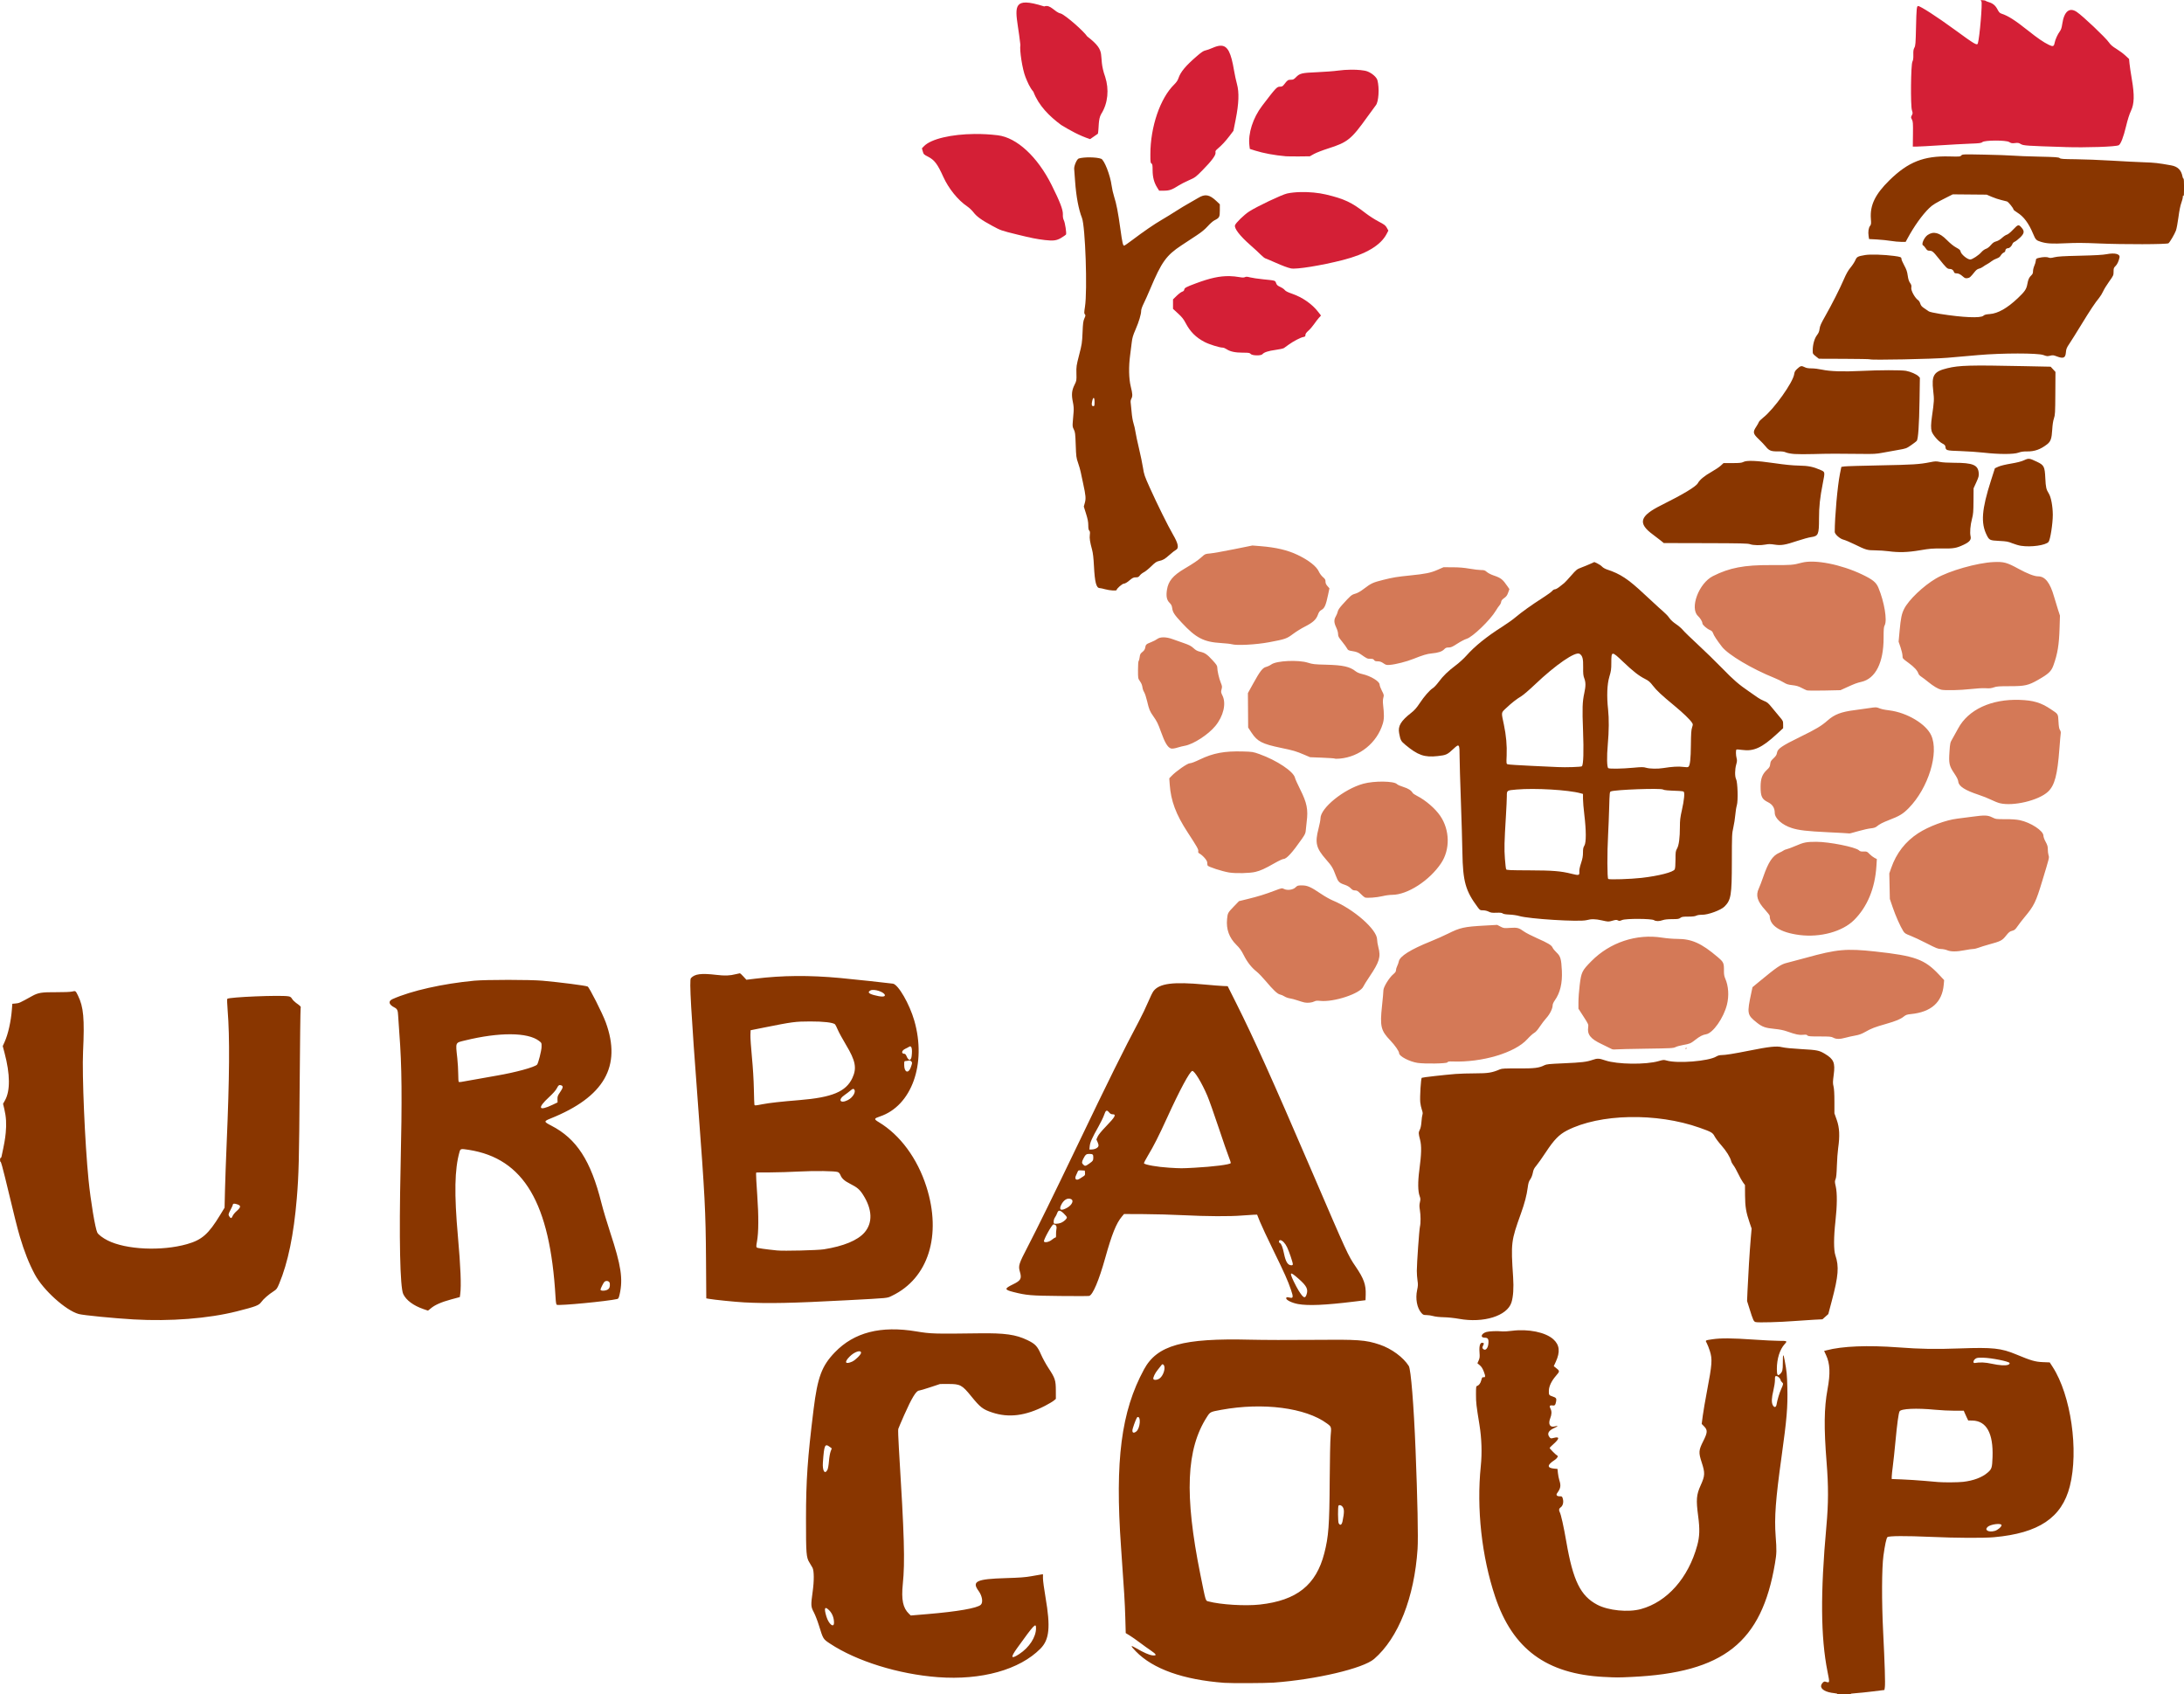
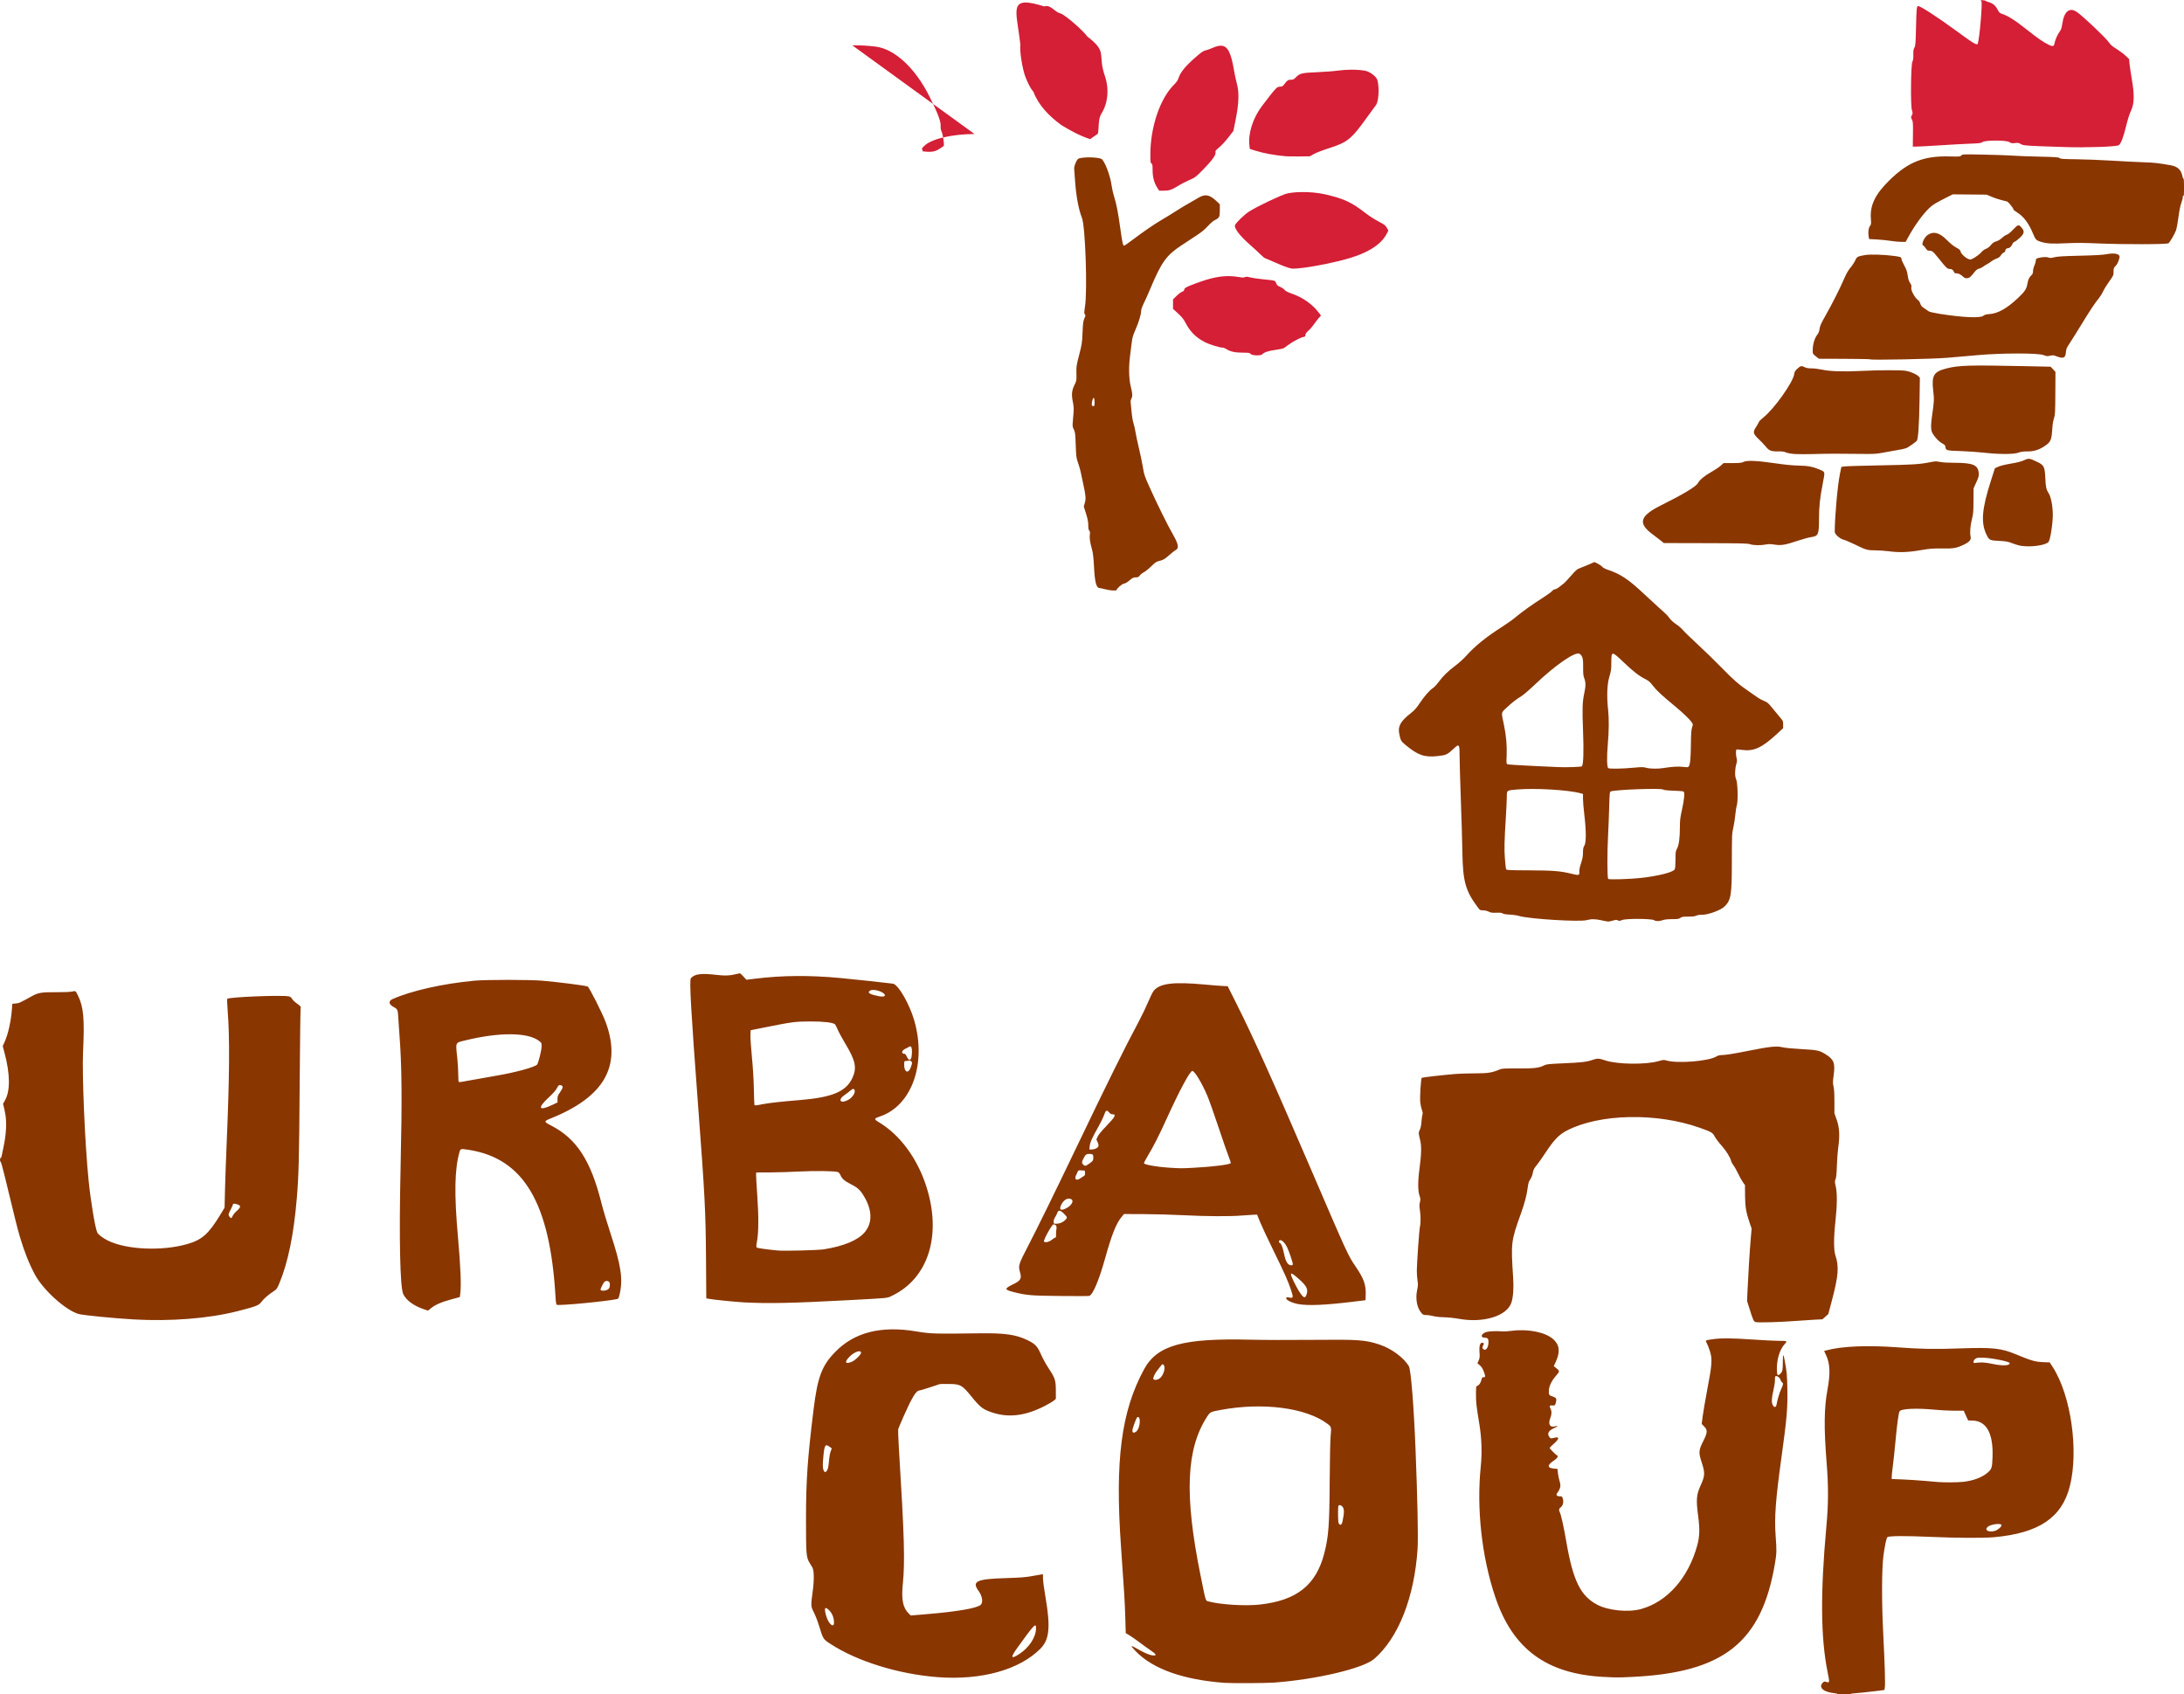
<svg xmlns="http://www.w3.org/2000/svg" xmlns:ns1="http://www.inkscape.org/namespaces/inkscape" xmlns:ns2="http://sodipodi.sourceforge.net/DTD/sodipodi-0.dtd" width="100" height="77.577" viewBox="0 0 26.458 20.526" version="1.1" id="svg881" ns1:version="0.92.3 (2405546, 2018-03-11)" ns2:docname="logo.svg">
  <defs id="defs875" />
  <ns2:namedview id="base" pagecolor="#ffffff" bordercolor="#666666" borderopacity="1.0" ns1:pageopacity="0.0" ns1:pageshadow="2" ns1:zoom="11.2" ns1:cx="43.105568" ns1:cy="44.949181" ns1:document-units="px" ns1:current-layer="layer1" showgrid="false" fit-margin-top="0" fit-margin-left="0" fit-margin-right="0" fit-margin-bottom="0" units="px" ns1:window-width="2048" ns1:window-height="1090" ns1:window-x="0" ns1:window-y="34" ns1:window-maximized="1" />
  <g ns1:label="Layer 1" ns1:groupmode="layer" id="layer1" transform="translate(10.106,-227.555)">
    <g transform="matrix(0.028,0,0,0.028,-10.15,147.729)" style="display:inline" id="g826">
      <path style="display:inline;fill:#893600;fill-opacity:1;stroke-width:0.272" d="m 796.441,3583.859 c 0.229,-0.145 -0.219,-0.285 -1.225,-0.382 -3.652,-0.353 -6.004,-1.706 -5.701,-3.277 0.192,-0.993 1.157,-1.924 1.784,-1.722 2.011,0.647 1.986,0.762 0.959,-4.394 -2.943,-14.783 -3.091,-33.971 -0.482,-62.698 0.912,-10.041 0.935,-17.344 0.09,-27.913 -1.181,-14.755 -1.072,-23.428 0.393,-31.351 1.298,-7.018 1.12,-11.2 -0.634,-14.95 l -0.82,-1.752 1.004,-0.269 c 6.808,-1.824 17.82,-2.271 31.232,-1.268 9.595,0.718 15.829,0.821 26.512,0.44 14.248,-0.508 17.818,-0.125 24.401,2.616 6.397,2.664 8.182,3.18 11.46,3.313 l 3.007,0.122 1.257,1.942 c 7.915,12.233 11.36,36.159 7.436,51.641 -3.45,13.608 -13.425,20.311 -32.815,22.049 -4.568,0.409 -16.243,0.345 -27.413,-0.151 -10.718,-0.476 -18.029,-0.435 -18.679,0.105 -0.45,0.373 -1.107,3.403 -1.738,8.014 -0.731,5.338 -0.791,19.729 -0.138,32.755 0.716,14.262 0.973,22.635 0.744,24.164 l -0.181,1.208 -4.96,0.615 c -2.728,0.338 -6.124,0.687 -7.547,0.776 -1.721,0.107 -2.359,0.226 -1.906,0.356 0.374,0.107 -0.912,0.206 -2.859,0.218 -2.003,0.013 -3.384,-0.077 -3.18,-0.205 z m 68.205,-70.584 c 1.251,-0.347 2.92,-1.755 2.92,-2.463 0,-1.024 -4.71,-0.45 -6.017,0.732 -1.53,1.385 0.42,2.474 3.097,1.73 z m -13.692,-21.223 c 4.458,-0.513 8.156,-1.899 10.56,-3.96 1.826,-1.565 1.997,-2.101 2.16,-6.764 0.36,-10.267 -2.608,-15.655 -8.698,-15.794 l -1.833,-0.042 -0.655,-1.358 c -0.36,-0.747 -0.789,-1.696 -0.952,-2.107 l -0.298,-0.749 h -4.023 c -2.212,0 -5.983,-0.191 -8.38,-0.424 -8.036,-0.78 -14.759,-0.476 -15.385,0.695 -0.448,0.837 -1.059,5.301 -1.773,12.955 -0.377,4.034 -0.891,8.867 -1.143,10.739 -0.252,1.872 -0.465,3.894 -0.473,4.493 l -0.015,1.089 4.493,0.174 c 2.471,0.096 6.76,0.37 9.531,0.611 2.771,0.24 5.528,0.478 6.127,0.529 2.484,0.211 8.6,0.161 10.757,-0.087 z m 19.473,-50.655 c 0.469,-0.178 0.686,-0.439 0.627,-0.749 -0.132,-0.683 -7.82,-2.234 -11.447,-2.308 -2.305,-0.048 -2.746,0.019 -3.404,0.51 -0.923,0.689 -1.069,1.92 -0.211,1.775 2.281,-0.387 4.567,-0.284 7.353,0.33 3.224,0.711 5.931,0.88 7.083,0.442 z m -339.182,137.609 c -17.76,-1.338 -30.838,-5.991 -38.225,-13.599 -2.504,-2.579 -2.449,-2.887 0.236,-1.32 3.132,1.828 5.495,2.868 6.895,3.034 2.077,0.246 1.863,-0.405 -0.7,-2.127 -1.161,-0.78 -3.325,-2.335 -4.81,-3.456 -1.485,-1.121 -3.446,-2.491 -4.357,-3.045 l -1.657,-1.007 -0.191,-6.778 c -0.178,-6.321 -0.457,-10.925 -1.846,-30.471 -2.664,-37.495 0.072,-58.641 9.943,-76.838 5.68,-10.472 16.803,-13.578 46.006,-12.848 5.396,0.135 17.471,0.167 26.832,0.072 20.015,-0.204 23.047,0.01 29.139,2.06 5.107,1.718 10.245,5.497 12.595,9.261 0.905,1.45 2.146,16.815 2.915,36.083 0.857,21.486 1.198,38.195 0.879,43.026 -1.389,21.039 -8.296,38.537 -18.799,47.625 -4.749,4.109 -25.111,8.904 -43.476,10.238 -3.462,0.252 -18.405,0.316 -21.377,0.092 z m 15.465,-33.874 c 15.936,-1.77 24.293,-8.428 27.831,-22.173 1.859,-7.225 2.221,-12.069 2.336,-31.317 0.053,-8.916 0.233,-17.544 0.403,-19.387 0.372,-4.019 0.372,-4.019 -1.58,-5.46 -9.237,-6.819 -27.69,-9.203 -45.722,-5.907 -4.77,0.872 -4.802,0.888 -6.189,3.038 -8.991,13.941 -9.827,33.693 -2.885,68.155 2.421,12.022 2.224,11.358 3.476,11.693 5.312,1.42 15.948,2.067 22.331,1.358 z m 35.72,-36.003 c 0.83,-3.998 0.8,-5.437 -0.134,-6.469 -0.497,-0.549 -1.346,-0.71 -1.598,-0.303 -0.323,0.523 -0.269,6.996 0.064,7.599 0.623,1.13 1.335,0.778 1.668,-0.827 z m -89.237,-38.864 c 1.696,-1.334 2.134,-6.773 0.502,-6.229 -0.306,0.102 -1.327,2.588 -2.009,4.893 -0.521,1.76 0.179,2.381 1.508,1.336 z m 10.153,-23.005 c 1.733,-1.322 2.708,-4.959 1.58,-5.896 -0.391,-0.325 -0.521,-0.272 -1.021,0.414 -0.315,0.432 -0.99,1.29 -1.499,1.905 -1.095,1.322 -2.037,3.313 -1.827,3.861 0.239,0.623 1.787,0.463 2.768,-0.285 z m -96.009,129.296 c -17.036,-1.278 -35.176,-6.924 -46.667,-14.523 -2.981,-1.971 -2.94,-1.904 -4.798,-7.893 -0.627,-2.022 -1.62,-4.574 -2.206,-5.672 -1.28,-2.397 -1.314,-3.018 -0.493,-8.89 0.658,-4.706 0.632,-9.021 -0.061,-10.356 -0.233,-0.449 -0.819,-1.443 -1.302,-2.209 -1.405,-2.228 -1.525,-3.728 -1.518,-19.033 0.01,-16.663 0.661,-26.091 3.277,-47.248 1.726,-13.964 3.547,-18.847 9.225,-24.737 8.33,-8.642 19.891,-11.597 35.286,-9.019 6.179,1.035 7.775,1.083 27.096,0.817 11.14,-0.153 15.912,0.52 20.944,2.956 3.354,1.623 4.287,2.608 5.837,6.155 0.72,1.647 2.178,4.309 3.24,5.914 2.866,4.332 3.181,5.289 3.193,9.706 l 0.01,3.638 -0.906,0.757 c -0.499,0.416 -2.214,1.432 -3.813,2.257 -8.385,4.328 -15.653,5.247 -22.786,2.882 -4.099,-1.359 -5.204,-2.214 -9.143,-7.072 -3.916,-4.83 -4.763,-5.286 -9.784,-5.274 l -3.676,0.01 -4.289,1.421 c -2.359,0.781 -4.511,1.421 -4.783,1.421 -1.234,0 -3.198,3.227 -6.464,10.622 -1.289,2.92 -2.436,5.615 -2.547,5.989 -0.112,0.374 0.01,4.112 0.268,8.306 2.364,38.273 2.677,49.12 1.697,58.767 -0.69,6.784 0.052,10.377 2.656,12.872 l 0.791,0.757 7.289,-0.613 c 12.988,-1.092 21.38,-2.555 22.986,-4.009 1.105,-1 0.659,-3.844 -0.943,-6.027 -3.044,-4.146 -0.902,-5.149 11.798,-5.524 6.036,-0.178 8.488,-0.361 11.029,-0.825 1.797,-0.328 3.666,-0.654 4.153,-0.727 l 0.885,-0.131 v 1.792 c 0,0.986 0.5,4.706 1.112,8.268 2.202,12.828 1.671,18.207 -2.183,22.116 -9.042,9.169 -25.579,13.771 -44.407,12.358 z m 35.279,-10.042 c 4.266,-2.798 7.181,-7.286 7.198,-11.081 0.012,-2.569 -0.688,-1.84 -8.096,8.442 -3.088,4.287 -2.819,5.077 0.898,2.639 z m -80.212,-13.55 c 0,-2.058 -0.758,-4.01 -2.063,-5.316 -1.949,-1.949 -2.359,-1.058 -1.226,2.671 1.01,3.324 3.289,5.157 3.289,2.644 z m -2.845,-66.116 c 0.258,-0.498 0.53,-2.034 0.663,-3.744 0.125,-1.607 0.448,-3.484 0.725,-4.21 l 0.499,-1.311 -0.678,-0.513 c -2.334,-1.767 -2.604,-1.204 -3.168,6.598 -0.259,3.588 0.833,5.361 1.96,3.182 z m 10.742,-46.834 c 1.373,-0.622 3.813,-3.048 3.813,-3.792 0,-1.414 -2.832,-0.478 -4.944,1.635 -2.461,2.461 -1.899,3.53 1.132,2.158 z M 695.593,3576.462 c -24.913,-1.29 -39.534,-12.059 -47.123,-34.712 -5.824,-17.384 -8.111,-38.175 -6.215,-56.507 0.583,-5.641 0.38,-11.955 -0.575,-17.837 -1.377,-8.48 -1.502,-9.568 -1.503,-13.121 0,-3.267 0.044,-3.604 0.507,-3.752 0.824,-0.261 1.459,-1.148 1.812,-2.53 0.272,-1.064 0.429,-1.279 0.887,-1.213 0.915,0.133 0.957,-0.404 0.19,-2.41 -0.521,-1.362 -1.02,-2.151 -1.753,-2.766 l -1.025,-0.861 0.541,-1.222 c 0.455,-1.028 0.513,-1.571 0.369,-3.421 -0.245,-3.135 0.32,-4.635 1.565,-4.158 0.411,0.158 0.411,0.243 -0.01,1.119 -0.372,0.78 -0.39,1.024 -0.103,1.37 0.932,1.123 2.155,0.046 2.376,-2.093 0.21,-2.033 -0.159,-2.66 -1.566,-2.66 -2.095,0 -1.548,-1.815 0.746,-2.474 1.243,-0.357 4.635,-0.474 7.033,-0.242 0.599,0.058 2.376,-0.06 3.949,-0.261 7.116,-0.912 14.569,0.613 17.957,3.674 2.701,2.44 3.024,5.448 1.047,9.737 l -0.87,1.887 0.669,0.525 c 2.05,1.611 2.049,1.59 0.253,3.674 -1.91,2.217 -2.993,4.486 -3.043,6.378 -0.05,1.887 0.032,2.012 1.667,2.555 1.483,0.493 1.717,0.829 1.473,2.12 -0.306,1.613 -0.587,1.914 -1.629,1.745 -1.156,-0.188 -1.4,0.246 -0.796,1.413 0.58,1.122 0.538,2.462 -0.13,4.158 -0.997,2.531 -0.106,4.074 2.014,3.485 1.69,-0.47 1.466,-0.075 -0.448,0.793 -2.378,1.078 -3.028,2.438 -1.855,3.886 0.493,0.609 0.569,0.62 1.896,0.28 2.504,-0.642 2.456,0.321 -0.13,2.633 -0.954,0.853 -1.734,1.632 -1.734,1.731 -3e-4,0.285 2.819,3.128 3.236,3.263 0.653,0.211 0.086,1.216 -1.134,2.008 -3.234,2.1 -3.302,3.381 -0.196,3.669 l 1.498,0.139 0.18,1.77 c 0.1,0.974 0.375,2.372 0.613,3.107 0.778,2.406 0.592,3.493 -0.969,5.639 -0.558,0.768 -0.089,1.331 1.11,1.331 1.047,0 1.099,0.043 1.396,1.147 0.392,1.455 -0.031,3.03 -0.98,3.651 -0.704,0.461 -0.848,1.169 -0.405,1.996 0.576,1.076 1.719,6.204 2.876,12.895 2.914,16.866 6.14,23.418 13.408,27.235 4.784,2.512 13.38,3.365 18.854,1.871 11.372,-3.104 20.545,-13.471 24.382,-27.554 1.042,-3.826 1.146,-7.043 0.405,-12.629 -0.951,-7.175 -0.783,-9.245 1.085,-13.378 1.887,-4.176 1.937,-5.323 0.427,-9.94 -1.382,-4.226 -1.311,-5.223 0.651,-9.103 1.902,-3.762 1.975,-4.826 0.435,-6.403 l -1.073,-1.099 0.453,-3.475 c 0.249,-1.911 1.061,-6.662 1.804,-10.556 2.269,-11.899 2.415,-13.943 1.256,-17.565 -0.408,-1.273 -0.995,-2.773 -1.306,-3.333 -0.711,-1.281 -0.799,-1.219 2.413,-1.703 3.634,-0.548 8.528,-0.51 17.815,0.137 4.269,0.297 9.181,0.541 10.916,0.541 3.73,0 3.794,0.037 2.529,1.437 -2.108,2.333 -3.356,6.321 -3.364,10.75 0,2.693 0.358,3.207 1.475,2.089 0.953,-0.953 1.107,-1.618 1.107,-4.79 0,-3.924 0.206,-4.219 0.783,-1.122 0.917,4.923 1.031,6.074 1.176,11.924 0.205,8.31 -0.234,13.539 -2.503,29.82 -2.57,18.43 -3.159,26.332 -2.561,34.31 0.476,6.344 0.449,7.492 -0.285,11.849 -5.767,34.273 -22.2,47.288 -62.058,49.152 -6.105,0.285 -6.261,0.285 -11.892,-0.01 z m 74.627,-117.839 c 0.344,-2.05 1.238,-5.034 2.034,-6.788 0.964,-2.127 0.981,-2.304 0.27,-2.947 -0.3,-0.271 -0.545,-0.641 -0.545,-0.823 0,-0.651 -1.129,-1.764 -1.79,-1.764 -0.629,0 -0.661,0.082 -0.661,1.702 -2e-4,0.936 -0.307,2.966 -0.681,4.511 -0.779,3.216 -0.861,5.175 -0.265,6.328 0.61,1.18 1.421,1.072 1.638,-0.218 z m -8.977,-35.686 c -0.91,-0.22 -1.118,-0.664 -2.757,-5.88 l -1.017,-3.237 0.185,-4.388 c 0.274,-6.475 0.949,-17.375 1.393,-22.488 l 0.39,-4.483 -0.821,-2.391 c -1.578,-4.597 -1.987,-7.011 -2.021,-11.926 l -0.031,-4.493 -0.877,-1.206 c -0.482,-0.663 -1.421,-2.356 -2.087,-3.762 -0.666,-1.406 -1.574,-3.015 -2.018,-3.575 -0.444,-0.561 -0.893,-1.38 -0.997,-1.821 -0.389,-1.644 -2.11,-4.416 -4.209,-6.78 -1.191,-1.341 -2.505,-3.088 -2.919,-3.881 -0.872,-1.67 -1.366,-1.957 -6.487,-3.772 -18.66,-6.611 -43.283,-6.105 -57.417,1.179 -3.429,1.767 -5.599,4 -9.193,9.458 -1.578,2.396 -3.409,4.988 -4.069,5.76 -0.966,1.129 -1.264,1.735 -1.524,3.105 -0.195,1.027 -0.635,2.146 -1.109,2.819 -0.627,0.891 -0.851,1.619 -1.107,3.613 -0.416,3.222 -1.332,6.721 -2.916,11.129 -4.288,11.933 -4.379,12.675 -3.389,27.613 0.309,4.665 0.055,8.449 -0.733,10.92 -1.856,5.822 -12.065,9.001 -22.695,7.067 -1.92,-0.349 -4.768,-0.649 -6.544,-0.688 -1.889,-0.042 -3.729,-0.243 -4.611,-0.505 -0.807,-0.24 -2.107,-0.436 -2.888,-0.436 -1.276,0 -1.503,-0.095 -2.237,-0.931 -1.89,-2.153 -2.633,-6.151 -1.832,-9.857 0.395,-1.83 0.423,-2.5 0.171,-4.125 -0.166,-1.067 -0.3,-2.958 -0.299,-4.203 0,-3.223 1.036,-17.846 1.353,-19.147 0.362,-1.484 0.345,-4.939 -0.035,-7.241 -0.242,-1.465 -0.237,-2.224 0.02,-3.32 0.285,-1.215 0.268,-1.598 -0.118,-2.646 -0.76,-2.064 -0.812,-6.102 -0.143,-11.165 0.937,-7.093 1.02,-10.565 0.319,-13.269 -0.71,-2.738 -0.715,-3.058 -0.065,-4.356 0.324,-0.647 0.577,-1.909 0.681,-3.396 0.091,-1.301 0.282,-2.671 0.423,-3.045 0.19,-0.499 0.121,-1.07 -0.261,-2.156 -0.285,-0.812 -0.595,-2.261 -0.687,-3.219 -0.22,-2.29 0.277,-10.338 0.653,-10.571 0.329,-0.203 9.663,-1.263 14.605,-1.658 1.797,-0.144 5.667,-0.263 8.598,-0.266 5.546,0 7.229,-0.28 10.635,-1.739 0.814,-0.349 2.181,-0.417 7.761,-0.387 7.171,0.039 9.152,-0.201 11.48,-1.388 0.868,-0.443 2.065,-0.565 8.096,-0.826 8.088,-0.35 10.124,-0.59 12.8,-1.513 2.031,-0.7 2.714,-0.667 5.474,0.264 5.155,1.74 17.497,1.894 23.042,0.287 1.954,-0.566 2.281,-0.592 3.361,-0.267 4.704,1.416 18.304,0.321 21.631,-1.741 0.606,-0.376 1.399,-0.592 2.179,-0.593 1.693,0 5.431,-0.598 11.846,-1.884 8.92,-1.788 11.987,-2.115 14.374,-1.536 1.225,0.297 4.376,0.612 8.365,0.834 6.874,0.383 7.711,0.553 10.242,2.08 3.776,2.278 4.435,3.853 3.758,8.98 -0.41,3.106 -0.421,3.714 -0.085,5.084 0.257,1.05 0.382,3.196 0.382,6.594 v 5.038 l 1.021,2.883 c 1.189,3.356 1.36,6.88 0.595,12.231 -0.225,1.573 -0.474,5.004 -0.554,7.625 -0.103,3.389 -0.266,5.051 -0.562,5.753 -0.38,0.899 -0.373,1.178 0.074,3.132 0.665,2.903 0.619,8.291 -0.128,15.037 -0.778,7.026 -0.786,12.529 -0.022,14.797 1.633,4.848 1.315,8.879 -1.552,19.694 l -1.516,5.719 -1.265,1.127 -1.265,1.127 -3.676,0.183 c -2.022,0.101 -5.944,0.361 -8.714,0.579 -5.937,0.466 -15.321,0.721 -16.455,0.446 z m -701.8,-1.155 c -8.639,-0.5 -21.862,-1.801 -23.828,-2.344 -5.585,-1.542 -15.389,-10.381 -18.988,-17.118 -2.514,-4.705 -4.594,-9.952 -6.478,-16.34 -1.133,-3.839 -2.334,-8.639 -6.39,-25.533 -0.926,-3.858 -1.797,-6.945 -1.934,-6.86 -0.138,0.085 -0.25,-0.289 -0.25,-0.831 0,-0.542 0.108,-0.919 0.239,-0.837 0.132,0.082 0.311,-0.187 0.4,-0.597 1.235,-5.73 1.547,-7.493 1.818,-10.276 0.37,-3.801 0.185,-6.957 -0.598,-10.23 l -0.558,-2.333 0.835,-1.48 c 2.318,-4.108 2.252,-11.318 -0.187,-20.516 l -0.787,-2.969 0.78,-1.719 c 1.548,-3.414 2.787,-8.925 3.187,-14.179 l 0.183,-2.401 1.498,-0.138 c 1.474,-0.136 1.7,-0.239 7.088,-3.224 2.611,-1.447 4.115,-1.687 10.341,-1.651 3.353,0.019 6.117,-0.093 6.92,-0.28 1.549,-0.361 1.51,-0.388 2.565,1.753 2.408,4.883 2.87,9.99 2.192,24.237 -0.474,9.97 0.785,39.489 2.364,55.418 0.909,9.174 2.901,21.144 3.81,22.902 0.448,0.865 2.387,2.33 4.48,3.383 7.939,3.995 23.335,4.709 34.313,1.592 6.467,-1.836 9.31,-4.337 14.356,-12.627 l 1.906,-3.132 0.182,-7.581 c 0.1,-4.17 0.419,-13.116 0.708,-19.88 1.25,-29.234 1.38,-46.308 0.443,-57.913 -0.212,-2.621 -0.285,-4.872 -0.162,-5.001 0.727,-0.77 22.888,-1.681 26.473,-1.088 0.77,0.127 1.143,0.386 1.548,1.072 0.293,0.497 1.062,1.282 1.708,1.745 2.103,1.505 2.199,1.62 2.005,2.409 -0.098,0.4 -0.285,15.495 -0.416,33.543 -0.231,31.99 -0.397,38.507 -1.238,48.61 -1.309,15.731 -3.808,27.843 -7.625,36.962 -0.899,2.148 -1.113,2.44 -2.394,3.259 -2.173,1.391 -4.405,3.341 -5.384,4.705 -1.015,1.414 -2.387,1.932 -10.596,4.004 -12.279,3.099 -28.809,4.392 -44.525,3.482 z m 42.759,-44.757 c 0.212,-0.507 0.921,-1.395 1.577,-1.974 2.045,-1.807 2.153,-2.481 0.489,-3.05 -1.225,-0.419 -1.934,-0.401 -1.934,0.051 0,0.202 -0.429,1.176 -0.953,2.163 -1.078,2.032 -1.121,2.283 -0.529,3.127 0.584,0.834 0.901,0.76 1.351,-0.316 z m 82.551,40.276 c -4.328,-1.499 -7.459,-3.828 -8.725,-6.49 -1.397,-2.938 -1.844,-24.232 -1.15,-54.786 0.683,-30.075 0.553,-43.979 -0.543,-58.141 -0.238,-3.071 -0.468,-6.453 -0.511,-7.518 -0.093,-2.274 -0.39,-2.94 -1.579,-3.541 -2.515,-1.271 -2.842,-2.747 -0.809,-3.654 8.059,-3.592 21.73,-6.665 35.334,-7.942 5.076,-0.476 24.22,-0.472 29.547,0.01 7.576,0.68 18.287,2.056 19.481,2.503 0.676,0.253 6.433,11.629 7.852,15.515 6.945,19.024 -0.66,32.272 -23.874,41.589 -2.989,1.2 -2.972,1.403 0.265,3.07 11.009,5.671 17.131,15.113 21.746,33.541 0.688,2.747 2.404,8.494 3.814,12.771 4.687,14.221 5.57,20.025 4.057,26.675 -0.352,1.547 -0.544,1.93 -1.024,2.04 -4.323,0.988 -24.953,2.963 -26.151,2.504 -0.279,-0.107 -0.429,-0.999 -0.566,-3.367 -2.367,-40.696 -13.719,-59.939 -37.564,-63.678 -3.407,-0.534 -3.582,-0.496 -3.972,0.871 -2.145,7.509 -2.347,18.124 -0.695,36.671 1.161,13.039 1.489,21.163 1.002,24.811 l -0.18,1.351 -3.813,1.034 c -4.202,1.14 -7.029,2.389 -8.758,3.871 -0.623,0.534 -1.174,0.964 -1.225,0.955 -0.051,-0.01 -0.932,-0.307 -1.958,-0.662 z m 79.813,-8.481 c 0.699,-0.436 0.967,-1.261 0.841,-2.582 -0.099,-1.036 -1.449,-1.464 -2.328,-0.737 -0.368,0.304 -1.708,2.949 -1.708,3.371 0,0.663 2.104,0.628 3.196,-0.053 z m -23.986,-79.875 2.221,-1.056 -0.042,-1.363 c -0.037,-1.193 0.102,-1.572 1.115,-3.041 1.305,-1.893 1.442,-2.639 0.545,-2.973 -0.901,-0.335 -1.247,-0.102 -1.973,1.331 -0.415,0.818 -1.639,2.199 -3.347,3.775 -5.175,4.775 -4.544,6.191 1.48,3.326 z m -34.219,-10.849 c 2.471,-0.459 7.088,-1.279 10.259,-1.823 8.01,-1.372 16.174,-3.601 17.306,-4.726 0.513,-0.51 1.923,-6.036 1.951,-7.653 0.031,-1.749 0.03,-1.751 -1.117,-2.632 -4.858,-3.73 -17.188,-3.805 -31.939,-0.194 -4.39,1.075 -4.174,0.586 -3.404,7.708 0.219,2.022 0.4,5.096 0.403,6.831 0,1.735 0.097,3.246 0.209,3.358 0.245,0.245 0.596,0.197 6.332,-0.869 z m 356.788,97.02 c -2.531,-0.459 -5.081,-1.687 -5.081,-2.448 0,-0.576 0.236,-0.616 1.702,-0.29 1.334,0.297 1.405,-0.343 0.372,-3.363 -1.403,-4.101 -2.762,-7.144 -7.67,-17.18 -2.527,-5.167 -5.136,-10.743 -5.797,-12.391 l -1.202,-2.995 -1.464,0.037 c -0.805,0.02 -3.112,0.173 -5.127,0.34 -5.188,0.43 -15.219,0.376 -25.284,-0.135 -4.749,-0.241 -12.475,-0.456 -17.171,-0.476 l -8.537,-0.038 -0.917,1.089 c -2.439,2.898 -4.343,7.628 -7.218,17.93 -2.706,9.697 -5.384,16.021 -6.951,16.414 -0.33,0.083 -5.973,0.097 -12.542,0.03 -12.747,-0.128 -14.56,-0.282 -20.232,-1.719 -3.946,-1 -3.981,-1.464 -0.244,-3.281 3.477,-1.69 3.924,-2.49 3.056,-5.475 -0.759,-2.61 -0.536,-3.319 3.439,-10.963 3.932,-7.562 11.493,-22.976 21.224,-43.268 13.952,-29.095 20.252,-41.817 26.773,-54.063 1.348,-2.532 3.168,-6.323 4.043,-8.424 0.875,-2.101 1.941,-4.257 2.368,-4.791 2.631,-3.287 8.477,-4.026 21.976,-2.778 3.445,0.318 7.121,0.61 8.17,0.648 l 1.906,0.07 3.688,7.353 c 7.587,15.125 15.677,33.092 32.136,71.372 16.122,37.495 16.223,37.715 19.528,42.571 3.573,5.249 4.51,7.872 4.365,12.218 l -0.079,2.351 -5.038,0.615 c -12.552,1.533 -19.769,1.843 -24.194,1.042 z m 3.657,-3.946 c 0.875,-2.426 0.189,-3.834 -3.412,-7.002 -3.683,-3.24 -4.072,-3.031 -2.101,1.13 0.65,1.373 1.644,3.226 2.209,4.116 1.953,3.083 2.685,3.472 3.304,1.756 z m -5.878,-13.287 c 0,-0.767 -1.585,-5.459 -2.472,-7.317 -0.848,-1.777 -2.12,-3.088 -2.996,-3.088 -0.623,0 -0.734,1.026 -0.136,1.255 0.615,0.236 1.206,1.756 1.794,4.614 0.735,3.571 1.642,4.994 3.197,5.015 0.41,0 0.613,-0.153 0.613,-0.479 z m -104.3,-10.542 c 0.627,-0.524 1.312,-0.953 1.521,-0.953 0.279,0 0.367,-0.343 0.329,-1.294 -0.028,-0.712 0.047,-1.793 0.166,-2.404 0.248,-1.268 -0.239,-2.021 -1.306,-2.021 -0.634,0 -4.421,6.856 -4.087,7.397 0.38,0.615 2.255,0.212 3.377,-0.725 z m 4.026,-7.367 c 1.232,-0.515 2.51,-1.693 2.51,-2.314 0,-0.251 -0.616,-1.033 -1.369,-1.737 -1.644,-1.538 -2.34,-1.568 -2.834,-0.124 -0.185,0.541 -0.602,1.357 -0.926,1.812 -0.342,0.48 -0.589,1.24 -0.589,1.807 0,0.962 0.019,0.979 1.098,0.979 0.604,0 1.554,-0.19 2.111,-0.423 z m 2.697,-6.549 c 1.98,-1.139 2.882,-3.027 1.738,-3.639 -1.555,-0.832 -3.404,0.257 -4.478,2.64 -0.95,2.107 0.128,2.501 2.74,0.999 z m 5.475,-12.596 c 0.406,-0.278 1.082,-0.714 1.502,-0.97 0.649,-0.394 0.752,-0.615 0.681,-1.469 l -0.084,-1.005 -1.433,-0.083 c -1.186,-0.069 -1.459,0 -1.583,0.409 -0.083,0.27 -0.411,1.002 -0.729,1.627 -0.888,1.746 0.042,2.589 1.645,1.49 z m 49.484,-4.676 c 8.114,-0.435 15.504,-1.375 15.745,-2.003 0.069,-0.18 -0.299,-1.364 -0.818,-2.631 -0.519,-1.267 -2.515,-7.021 -4.436,-12.788 -1.921,-5.766 -4.105,-11.925 -4.853,-13.685 -2.394,-5.632 -5.619,-10.946 -6.537,-10.77 -1.083,0.209 -5.404,8.24 -10.812,20.098 -3.66,8.025 -5.898,12.446 -8.331,16.463 -1.05,1.732 -1.835,3.268 -1.746,3.412 0.389,0.63 5.886,1.587 10.827,1.885 5.286,0.32 5.334,0.32 10.962,0.018 z m -45.49,-1.768 c 1.663,-1.182 1.773,-1.353 1.778,-2.757 0,-1.264 -0.247,-1.459 -1.882,-1.459 -1.148,0 -1.563,0.357 -2.439,2.1 -0.716,1.423 -0.721,1.841 -0.032,2.53 0.74,0.74 1.015,0.696 2.575,-0.414 z m 2.877,-6.534 c 1.259,-0.651 1.435,-1.247 0.795,-2.695 l -0.553,-1.251 0.548,-1.238 c 0.34,-0.768 1.672,-2.401 3.512,-4.304 4.132,-4.273 4.708,-5.354 2.851,-5.348 -0.522,0 -0.978,-0.266 -1.467,-0.861 -0.961,-1.169 -1.426,-0.908 -2.123,1.188 -0.317,0.952 -1.44,3.258 -2.495,5.126 -2.701,4.778 -3.549,6.679 -3.721,8.345 l -0.15,1.449 h 1.005 c 0.553,0 1.363,-0.185 1.8,-0.411 z m -152.235,66.553 c -3.893,-0.207 -12.934,-1.126 -15.307,-1.554 l -1.011,-0.183 -0.118,-17.02 c -0.144,-20.712 -0.492,-27.447 -3.451,-66.719 -3.068,-40.72 -3.815,-53.969 -3.09,-54.785 1.645,-1.849 4.411,-2.209 11.037,-1.433 3.77,0.441 5.725,0.369 8.439,-0.312 0.845,-0.212 1.63,-0.386 1.745,-0.386 0.114,0 0.789,0.632 1.5,1.405 l 1.292,1.405 3.771,-0.461 c 11.859,-1.45 23.386,-1.542 36.859,-0.294 5.229,0.484 21.523,2.232 22.779,2.443 2.314,0.389 7.152,8.755 9.228,15.958 5.399,18.734 -1.134,36.929 -14.906,41.515 -2.582,0.86 -2.629,1.135 -0.421,2.462 9.191,5.52 16.66,15.651 20.572,27.904 6.714,21.03 0.844,39.654 -14.875,47.187 -2.275,1.09 -0.787,0.943 -19.654,1.952 -23.453,1.254 -33.963,1.471 -44.389,0.915 z m 34.585,-22.963 c 8.496,-1.347 14.591,-3.869 17.54,-7.256 3.642,-4.183 3.414,-10.068 -0.633,-16.367 -1.471,-2.29 -2.512,-3.17 -5.621,-4.748 -2.39,-1.213 -3.546,-2.254 -4.133,-3.72 -0.265,-0.662 -0.686,-1.156 -1.133,-1.329 -1.226,-0.474 -10.031,-0.594 -16.811,-0.229 -3.577,0.193 -9.199,0.364 -12.494,0.38 l -5.991,0.03 -0.089,0.626 c -0.049,0.344 0.18,4.449 0.508,9.123 0.656,9.342 0.613,16.245 -0.128,20.207 -0.319,1.705 -0.335,2.248 -0.077,2.5 0.276,0.269 3.679,0.765 8.772,1.278 2.94,0.296 17.544,-0.06 20.288,-0.495 z m -26.552,-62.771 c 2.924,-0.568 7.855,-1.118 15.984,-1.783 14.135,-1.157 20.109,-3.65 22.866,-9.541 2.001,-4.277 1.39,-7.469 -2.748,-14.354 -1.496,-2.49 -3.11,-5.453 -3.585,-6.585 -0.475,-1.132 -1.001,-2.172 -1.17,-2.312 -0.946,-0.785 -5.006,-1.25 -10.787,-1.235 -6.415,0.017 -7.599,0.174 -20.016,2.657 l -5.719,1.143 -0.079,2.075 c -0.044,1.141 0.246,5.43 0.642,9.53 0.44,4.546 0.77,9.951 0.845,13.854 0.069,3.52 0.174,6.553 0.234,6.74 0.143,0.444 0.315,0.434 3.531,-0.19 z m 36.912,-1.791 c 2.248,-1.139 3.717,-3.812 2.604,-4.736 -0.301,-0.25 -0.637,-0.101 -1.617,0.716 -0.68,0.567 -1.728,1.362 -2.328,1.767 -3.133,2.112 -2.032,3.963 1.342,2.254 z m 27.153,-13.986 c 0.337,-0.876 0.613,-1.785 0.613,-2.019 0,-0.642 -0.821,-1.341 -1.329,-1.131 -0.243,0.1 -0.809,0.199 -1.258,0.22 -0.815,0.038 -0.817,0.042 -0.815,1.713 0,3.146 1.754,3.91 2.79,1.217 z m 0.436,-5.003 c 0.388,-3.233 -0.041,-4.822 -1.101,-4.081 -0.271,0.189 -1.002,0.578 -1.625,0.865 -1.675,0.77 -1.887,2.177 -0.33,2.191 0.245,0 0.601,0.401 0.795,0.889 0.871,2.195 2.006,2.264 2.262,0.136 z m -11.583,-26.415 c -0.192,-1.349 -4.715,-2.838 -6.214,-2.046 -1.369,0.723 -0.885,1.377 1.498,2.023 3.076,0.834 4.833,0.842 4.717,0.022 z m 310.227,-32.346 c -2.88,-0.635 -4.49,-0.66 -6.633,-0.1 -3.169,0.828 -24.934,-0.518 -29.178,-1.804 -0.899,-0.272 -2.757,-0.542 -4.129,-0.6 -1.641,-0.069 -2.657,-0.24 -2.969,-0.498 -0.351,-0.291 -1.058,-0.371 -2.719,-0.305 -1.85,0.073 -2.439,-0.012 -3.352,-0.477 -0.668,-0.341 -1.629,-0.565 -2.424,-0.565 -1.253,0 -1.363,-0.062 -2.284,-1.294 -5.312,-7.104 -6.452,-11.173 -6.66,-23.76 -0.073,-4.418 -0.373,-14.609 -0.666,-22.645 -0.293,-8.037 -0.535,-16.37 -0.537,-18.518 0,-5.832 -0.13,-6.009 -2.599,-3.702 -2.751,2.57 -3.188,2.773 -6.872,3.182 -5.744,0.639 -8.557,-0.339 -14,-4.865 -1.924,-1.6 -2.121,-1.97 -2.691,-5.054 -0.573,-3.099 0.723,-5.269 5.272,-8.832 1.363,-1.067 2.3,-2.132 3.582,-4.07 1.99,-3.008 4.363,-5.724 5.755,-6.583 0.527,-0.326 1.648,-1.528 2.493,-2.674 1.917,-2.598 4.094,-4.709 7.456,-7.227 1.437,-1.077 3.489,-2.95 4.56,-4.164 3.554,-4.027 8.739,-8.212 15.421,-12.447 2.044,-1.295 4.611,-3.119 5.705,-4.052 2.59,-2.21 7.289,-5.572 11.795,-8.44 1.982,-1.261 3.859,-2.619 4.173,-3.017 0.327,-0.415 0.842,-0.725 1.206,-0.725 0.35,0 1.276,-0.521 2.058,-1.157 0.782,-0.636 1.647,-1.323 1.922,-1.525 0.275,-0.202 1.607,-1.631 2.959,-3.175 2.325,-2.656 2.565,-2.847 4.434,-3.543 1.087,-0.405 2.806,-1.109 3.821,-1.566 l 1.845,-0.83 1.349,0.632 c 0.742,0.347 1.647,0.966 2.011,1.375 0.364,0.409 1.317,0.956 2.117,1.217 5.761,1.876 9.244,4.189 16.258,10.793 2.283,2.149 5.033,4.687 6.111,5.638 3.306,2.918 3.836,3.447 4.732,4.723 0.498,0.709 1.67,1.763 2.762,2.482 1.043,0.687 2.369,1.829 2.947,2.537 0.578,0.708 3.501,3.548 6.497,6.312 2.996,2.764 7.699,7.344 10.452,10.177 5.009,5.155 7.287,7.121 11.879,10.253 1.348,0.919 2.983,2.056 3.633,2.525 0.65,0.47 1.876,1.123 2.723,1.451 1.329,0.515 1.797,0.912 3.404,2.895 1.024,1.264 2.526,3.074 3.336,4.023 1.412,1.652 1.473,1.79 1.473,3.289 v 1.564 l -2.666,2.466 c -6.505,6.017 -10.049,7.642 -15.107,6.927 -1.192,-0.169 -2.276,-0.239 -2.409,-0.157 -0.335,0.207 -0.301,2.481 0.056,3.768 0.237,0.853 0.202,1.391 -0.177,2.723 -0.6,2.11 -0.627,5.192 -0.056,6.292 0.688,1.325 0.927,9.343 0.337,11.299 -0.249,0.824 -0.554,2.723 -0.678,4.221 -0.124,1.498 -0.507,3.949 -0.85,5.446 -0.599,2.615 -0.625,3.207 -0.637,14.842 -0.016,14.463 -0.352,16.507 -3.181,19.336 -1.565,1.565 -7.12,3.605 -9.699,3.561 -1.046,-0.018 -2.018,0.131 -2.505,0.383 -0.554,0.286 -1.619,0.412 -3.497,0.412 -2.288,0 -2.806,0.083 -3.393,0.545 -0.592,0.466 -1.105,0.545 -3.543,0.545 -1.887,0 -3.253,0.143 -4.042,0.424 -1.554,0.552 -2.995,0.562 -3.813,0.026 -1.073,-0.703 -12.191,-0.754 -13.803,-0.064 -0.993,0.426 -1.276,0.45 -1.826,0.155 -0.541,-0.289 -0.921,-0.273 -2.247,0.1 -1.906,0.535 -1.783,0.537 -4.692,-0.104 z m 17.156,-18.386 c 7.484,-0.862 13.736,-2.468 14.361,-3.688 0.216,-0.422 0.338,-1.939 0.34,-4.231 0,-3.288 0.058,-3.67 0.675,-4.775 0.818,-1.463 1.23,-4.622 1.233,-9.453 0,-2.773 0.151,-4.026 0.841,-7.08 1.012,-4.478 1.32,-7.742 0.763,-8.092 -0.207,-0.13 -1.112,-0.264 -2.011,-0.297 -5.031,-0.185 -6.328,-0.303 -6.935,-0.628 -1.197,-0.641 -20.482,0.065 -22.502,0.824 -0.55,0.207 -0.577,0.451 -0.761,6.977 -0.105,3.72 -0.313,8.969 -0.461,11.665 -0.438,7.937 -0.409,18.926 0.051,19.246 0.523,0.363 9.804,0.062 14.404,-0.468 z m -26.91,-2.597 c -0.059,-0.848 0.181,-2.058 0.749,-3.78 0.632,-1.918 0.835,-3.029 0.835,-4.576 0,-1.644 0.119,-2.234 0.613,-3.027 0.809,-1.301 0.795,-6.496 -0.036,-13.376 -0.317,-2.621 -0.576,-5.71 -0.576,-6.863 v -2.098 l -1.021,-0.285 c -5.27,-1.474 -19.746,-2.325 -27.687,-1.628 -4.314,0.378 -4.242,0.329 -4.244,2.919 0,1.155 -0.177,4.981 -0.391,8.501 -0.699,11.469 -0.763,14.172 -0.439,18.499 0.173,2.311 0.417,4.385 0.542,4.609 0.195,0.349 1.633,0.412 9.994,0.439 10.237,0.033 13.63,0.31 18.358,1.495 3.093,0.776 3.409,0.697 3.304,-0.826 z m 23.214,-45.047 c 3.832,-0.354 4.497,-0.354 5.7,0 1.557,0.462 4.99,0.525 7.394,0.135 3.714,-0.603 6.646,-0.778 8.571,-0.511 1.414,0.196 2.053,0.185 2.324,-0.04 0.7,-0.581 1.016,-3.379 1.074,-9.527 0.046,-4.809 0.154,-6.419 0.502,-7.481 0.411,-1.254 0.411,-1.405 0,-2.042 -0.902,-1.387 -3.85,-4.234 -7.569,-7.309 -5.713,-4.725 -7.743,-6.617 -9.395,-8.763 -1.239,-1.609 -1.827,-2.112 -3.404,-2.909 -2.69,-1.36 -5.148,-3.282 -9.47,-7.404 -4.974,-4.744 -5.098,-4.732 -5.101,0.461 0,2.77 -0.111,3.544 -0.857,6.037 -0.97,3.244 -1.168,8.409 -0.541,14.122 0.432,3.933 0.386,9.401 -0.127,15.157 -0.477,5.356 -0.383,9.866 0.213,10.244 0.562,0.356 5.915,0.27 10.689,-0.171 z m -22.102,-0.646 c 0.669,-0.669 0.851,-6.407 0.493,-15.514 -0.374,-9.518 -0.277,-12.384 0.549,-16.176 0.658,-3.021 0.654,-4.614 -0.014,-6.373 -0.438,-1.151 -0.523,-1.999 -0.481,-4.766 0.057,-3.72 -0.277,-4.992 -1.527,-5.81 -1.789,-1.172 -10.336,4.692 -19.339,13.27 -2.373,2.261 -5.008,4.527 -5.855,5.037 -2.145,1.29 -4.177,2.877 -6.531,5.101 -2.32,2.191 -2.237,1.609 -1.036,7.293 0.965,4.566 1.361,8.991 1.184,13.221 -0.148,3.534 -0.137,3.631 0.439,3.862 0.325,0.13 4.941,0.435 10.258,0.676 5.317,0.242 10.464,0.48 11.438,0.53 3.501,0.179 10.115,-0.043 10.422,-0.35 z m -206.223,-76.568 c -0.974,-0.274 -2.048,-0.506 -2.387,-0.517 -1.511,-0.045 -2.137,-2.43 -2.508,-9.55 -0.184,-3.54 -0.428,-5.645 -0.82,-7.08 -0.912,-3.339 -1.152,-4.935 -0.966,-6.422 0.135,-1.084 0.079,-1.504 -0.248,-1.83 -0.303,-0.303 -0.424,-0.968 -0.424,-2.327 0,-1.421 -0.245,-2.685 -0.969,-4.989 l -0.969,-3.086 0.442,-1.579 c 0.526,-1.879 0.418,-3.165 -0.691,-8.224 -0.427,-1.947 -0.916,-4.252 -1.087,-5.122 -0.171,-0.87 -0.683,-2.647 -1.139,-3.949 -0.776,-2.219 -0.84,-2.708 -1.02,-7.814 -0.175,-4.932 -0.252,-5.561 -0.819,-6.662 -0.56,-1.087 -0.607,-1.445 -0.443,-3.404 0.101,-1.204 0.256,-3.089 0.345,-4.188 0.114,-1.407 0.02,-2.675 -0.318,-4.282 -0.659,-3.14 -0.484,-5.025 0.685,-7.372 0.919,-1.845 0.931,-1.911 0.852,-5.002 -0.076,-2.972 -0.016,-3.381 1.185,-8.034 1.181,-4.575 1.279,-5.22 1.465,-9.668 0.17,-4.048 0.29,-4.967 0.799,-6.102 0.526,-1.173 0.551,-1.389 0.205,-1.772 -0.345,-0.381 -0.338,-0.796 0.05,-3.293 1.097,-7.06 0.154,-34.696 -1.31,-38.426 -1.473,-3.751 -2.503,-9.26 -2.974,-15.9 -0.159,-2.247 -0.335,-4.614 -0.39,-5.261 -0.114,-1.35 1.156,-4.269 1.969,-4.527 2.239,-0.711 7.705,-0.643 9.712,0.12 1.351,0.514 3.932,7.134 4.513,11.575 0.176,1.348 0.66,3.493 1.074,4.766 0.999,3.067 1.718,6.772 2.721,14.025 0.833,6.019 1.105,7.217 1.639,7.217 0.159,0 1.724,-1.082 3.478,-2.405 5.001,-3.772 9.467,-6.838 12.722,-8.735 1.646,-0.959 4.464,-2.69 6.262,-3.846 1.797,-1.156 4.248,-2.634 5.446,-3.285 1.198,-0.651 3.031,-1.709 4.072,-2.35 3.009,-1.852 4.91,-1.528 7.958,1.355 l 1.45,1.371 v 2.615 c -0.01,2.943 -0.156,3.222 -2.355,4.341 -0.624,0.318 -1.911,1.45 -2.859,2.515 -1.196,1.343 -2.685,2.57 -4.856,3.999 -1.722,1.134 -4.664,3.071 -6.536,4.304 -6.545,4.311 -8.61,7.189 -13.492,18.796 -1.003,2.384 -2.299,5.281 -2.88,6.439 -0.6,1.196 -1.057,2.5 -1.057,3.02 0,1.545 -0.968,4.796 -2.418,8.122 -1.106,2.536 -1.437,3.654 -1.657,5.583 -0.151,1.327 -0.465,3.821 -0.698,5.544 -0.673,4.98 -0.57,10.166 0.268,13.565 0.809,3.281 0.85,4.131 0.254,5.283 -0.308,0.595 -0.385,1.179 -0.26,1.961 0.098,0.612 0.278,2.413 0.4,4.001 0.122,1.588 0.477,3.672 0.789,4.629 0.312,0.958 0.701,2.661 0.864,3.784 0.163,1.123 0.849,4.354 1.525,7.179 0.676,2.825 1.449,6.563 1.718,8.306 0.45,2.912 0.683,3.601 2.879,8.479 3.273,7.274 7.915,16.653 10.108,20.424 2.299,3.953 2.668,5.916 1.25,6.649 -0.46,0.238 -1.669,1.176 -2.686,2.086 -2.148,1.92 -2.81,2.308 -4.614,2.708 -1.099,0.243 -1.665,0.629 -3.364,2.295 -1.123,1.101 -2.56,2.261 -3.193,2.576 -0.633,0.316 -1.422,0.94 -1.753,1.389 -0.504,0.681 -0.791,0.815 -1.753,0.815 -0.982,0 -1.389,0.2 -2.78,1.362 -1.052,0.879 -1.885,1.362 -2.349,1.362 -0.695,0 -3.15,2.142 -3.15,2.748 0,0.412 -3.018,0.223 -4.902,-0.307 z m -4.63,-81.007 c 0,-2.206 -0.57,-2.434 -1.036,-0.415 -0.36,1.56 -0.211,2.185 0.521,2.185 0.453,0 0.515,-0.215 0.515,-1.77 z m 343.401,64.527 c -1.423,-0.192 -3.95,-0.359 -5.616,-0.371 -3.52,-0.027 -3.99,-0.164 -8.953,-2.597 -1.947,-0.955 -4.131,-1.873 -4.852,-2.041 -1.467,-0.341 -3.726,-2.357 -3.726,-3.326 0,-6.516 1.207,-19.992 2.252,-25.147 l 0.607,-2.996 1.362,-0.199 c 0.749,-0.109 7.673,-0.316 15.386,-0.46 14.1,-0.262 17.127,-0.453 21.658,-1.365 2.189,-0.441 2.654,-0.455 4.221,-0.126 1.065,0.223 3.551,0.371 6.286,0.374 8.027,0.01 10.238,0.939 10.527,4.424 0.105,1.262 -0.029,1.773 -1.053,4.028 l -1.173,2.583 -0.037,5.447 c -0.032,4.697 -0.121,5.765 -0.647,7.761 -0.737,2.795 -0.992,5.966 -0.611,7.609 0.337,1.452 -0.459,2.413 -2.992,3.609 -3.132,1.479 -4.358,1.692 -9.356,1.625 -4.079,-0.055 -5.21,0.036 -9.515,0.764 -5.424,0.917 -9.145,1.026 -13.769,0.404 z m 57.476,-2.328 c -0.965,-0.148 -2.681,-0.646 -3.813,-1.107 -1.8,-0.733 -2.507,-0.86 -5.645,-1.016 -4.053,-0.202 -4.309,-0.319 -5.392,-2.479 -2.641,-5.27 -2.188,-11.133 1.828,-23.668 l 1.694,-5.286 1.463,-0.67 c 0.885,-0.405 3.039,-0.934 5.452,-1.339 2.732,-0.458 4.534,-0.92 5.718,-1.464 2.029,-0.932 2.241,-0.907 5.55,0.659 3.084,1.459 3.39,2.063 3.632,7.158 0.186,3.908 0.397,4.836 1.495,6.568 0.97,1.529 1.719,5.486 1.739,9.19 0.021,3.787 -1.104,10.951 -1.85,11.783 -1.309,1.46 -7.535,2.336 -11.871,1.67 z m -117.251,-0.696 c -0.928,-0.351 -3.772,-0.419 -19.216,-0.457 l -18.126,-0.045 -1.345,-1.102 c -0.74,-0.606 -2.226,-1.746 -3.303,-2.533 -6.736,-4.92 -5.852,-8.054 3.598,-12.757 9.485,-4.72 14.998,-8.045 15.796,-9.526 0.782,-1.453 2.892,-3.195 5.94,-4.906 1.512,-0.848 3.29,-2.042 3.952,-2.652 l 1.204,-1.109 3.844,-0.01 c 3.116,-0.01 4.009,-0.096 4.716,-0.476 1.443,-0.779 5.663,-0.62 13.392,0.505 4.678,0.681 7.899,0.999 10.654,1.052 4.167,0.081 6.199,0.496 9.455,1.936 1.89,0.836 1.875,0.748 0.923,5.603 -1.265,6.449 -1.663,10.133 -1.663,15.402 0,6.898 -0.283,7.561 -3.416,8.004 -1.012,0.143 -3.661,0.868 -5.889,1.61 -5.431,1.811 -7.056,2.078 -9.925,1.632 -1.743,-0.271 -2.6,-0.279 -3.81,-0.036 -2.134,0.429 -5.463,0.361 -6.78,-0.137 z m 19.199,-39.031 c -1.512,-0.113 -3.04,-0.396 -3.676,-0.682 -0.811,-0.364 -1.706,-0.48 -3.505,-0.454 -2.924,0.043 -3.825,-0.317 -5.246,-2.095 -0.557,-0.698 -1.935,-2.144 -3.062,-3.214 -2.465,-2.341 -2.6,-3.03 -1.051,-5.364 0.518,-0.78 1.026,-1.685 1.13,-2.01 0.103,-0.326 0.962,-1.2 1.907,-1.943 4.644,-3.65 12.869,-15.193 13.388,-18.788 0.146,-1.014 0.404,-1.469 1.295,-2.287 1.455,-1.336 1.843,-1.43 3.151,-0.763 0.808,0.412 1.615,0.558 3.092,0.558 1.099,0 3.117,0.244 4.485,0.543 3.486,0.761 9.128,0.947 16.959,0.56 7.981,-0.394 17.235,-0.413 19.407,-0.039 1.923,0.331 4.578,1.491 5.389,2.355 l 0.602,0.641 -0.147,9.612 c -0.167,10.874 -0.585,16.985 -1.213,17.7 -0.224,0.255 -1.331,1.103 -2.461,1.883 -1.987,1.374 -2.17,1.44 -5.62,2.036 -1.961,0.339 -4.976,0.881 -6.698,1.206 -2.737,0.516 -3.886,0.579 -9.123,0.503 -9.243,-0.134 -14.747,-0.116 -20.833,0.067 -3.07,0.092 -6.747,0.081 -8.17,-0.025 z m 81.97,-0.575 c -2.471,-0.28 -7.034,-0.591 -10.14,-0.693 -6.166,-0.201 -6.335,-0.249 -6.518,-1.854 -0.074,-0.649 -0.348,-0.933 -1.447,-1.498 -1.565,-0.804 -4.067,-3.694 -4.496,-5.19 -0.373,-1.303 -0.337,-3.174 0.122,-6.407 0.97,-6.824 0.992,-7.261 0.548,-11.088 -0.788,-6.795 0.201,-8.377 6.134,-9.814 5.141,-1.245 9.818,-1.374 32.753,-0.899 l 11.92,0.247 1.041,1.129 1.041,1.129 -0.054,9.244 c -0.05,8.487 -0.1,9.377 -0.607,10.877 -0.359,1.062 -0.619,2.778 -0.741,4.902 -0.22,3.825 -0.668,5.095 -2.218,6.297 -2.849,2.208 -5.383,3.114 -8.615,3.078 -1.647,-0.018 -2.666,0.127 -3.808,0.543 -2.029,0.738 -8.388,0.738 -14.916,0 z m -49.318,-40.393 c -0.09,-0.093 -5.098,-0.186 -11.129,-0.208 l -10.965,-0.04 -1.33,-1.051 c -1.305,-1.031 -1.33,-1.08 -1.33,-2.557 0,-2.485 0.741,-5.149 1.83,-6.575 0.728,-0.954 1.009,-1.634 1.146,-2.78 0.145,-1.214 0.63,-2.305 2.427,-5.466 2.904,-5.108 6.273,-11.759 8.087,-15.964 1.018,-2.36 1.856,-3.836 2.87,-5.054 0.788,-0.947 1.712,-2.353 2.053,-3.125 0.695,-1.571 1.012,-1.74 4.326,-2.301 2.161,-0.366 8.218,-0.179 12.394,0.383 2.923,0.393 3.266,0.534 3.266,1.336 0,0.313 0.541,1.562 1.202,2.775 0.943,1.731 1.267,2.674 1.504,4.379 0.215,1.551 0.505,2.466 1.012,3.197 0.589,0.85 0.68,1.211 0.535,2.12 -0.191,1.193 1.618,4.453 2.958,5.331 0.332,0.217 0.751,0.889 0.932,1.493 0.257,0.859 0.638,1.304 1.744,2.038 0.778,0.517 1.663,1.12 1.965,1.341 0.303,0.221 2.447,0.702 4.766,1.069 9.988,1.584 17.621,1.913 18.831,0.812 0.491,-0.447 1.115,-0.612 2.757,-0.729 3.53,-0.251 7.597,-2.56 12.183,-6.918 3.007,-2.858 3.691,-3.873 4.08,-6.06 0.361,-2.027 0.751,-2.879 1.741,-3.804 0.534,-0.499 0.708,-0.931 0.713,-1.77 0,-0.611 0.256,-1.661 0.563,-2.335 0.306,-0.674 0.595,-1.654 0.642,-2.179 0.081,-0.896 0.165,-0.972 1.411,-1.267 1.718,-0.407 3.453,-0.441 4.241,-0.082 0.464,0.212 1.082,0.169 2.396,-0.166 1.37,-0.349 3.865,-0.5 11.029,-0.667 6.654,-0.155 9.91,-0.341 11.574,-0.66 3.574,-0.686 5.891,-0.095 5.567,1.421 -0.352,1.647 -0.99,3.004 -1.759,3.741 -0.723,0.693 -0.812,0.956 -0.812,2.397 0,1.57 -0.058,1.699 -1.904,4.267 -1.047,1.457 -2.221,3.365 -2.608,4.241 -0.387,0.876 -1.165,2.149 -1.729,2.83 -1.751,2.115 -3.91,5.364 -7.78,11.702 -2.05,3.359 -4.343,7.018 -5.094,8.132 -1.178,1.745 -1.386,2.256 -1.505,3.697 -0.208,2.51 -1.076,2.89 -4.022,1.762 -1.368,-0.523 -1.688,-0.554 -2.815,-0.267 -1.131,0.288 -1.453,0.256 -2.906,-0.286 -2.4,-0.896 -17.87,-0.887 -28.186,0.017 -3.819,0.335 -9.824,0.858 -13.344,1.163 -6.362,0.552 -33.118,1.085 -33.523,0.667 z m 40.306,-35.765 c -1.246,-1.082 -1.959,-1.43 -2.933,-1.43 -0.577,0 -0.867,-0.16 -0.989,-0.543 -0.281,-0.887 -0.936,-1.363 -1.873,-1.363 -1.021,0 -1.435,-0.395 -4.767,-4.557 -2.401,-2.999 -2.819,-3.34 -4.096,-3.34 -0.665,0 -0.972,-0.213 -1.538,-1.069 -0.389,-0.588 -0.879,-1.135 -1.088,-1.215 -0.926,-0.355 0.419,-3.454 1.956,-4.508 2.518,-1.726 5.127,-1.052 8.274,2.137 1.485,1.505 2.949,2.688 4.085,3.301 1.347,0.727 1.792,1.117 1.862,1.632 0.166,1.219 2.92,3.535 4.204,3.535 0.886,0 3.671,-1.834 4.836,-3.185 0.536,-0.621 1.387,-1.238 1.967,-1.427 0.638,-0.208 1.43,-0.816 2.104,-1.615 0.816,-0.968 1.386,-1.363 2.327,-1.615 0.79,-0.211 1.715,-0.767 2.525,-1.517 0.703,-0.651 1.64,-1.27 2.081,-1.377 0.495,-0.12 1.552,-0.981 2.757,-2.246 2.172,-2.28 2.343,-2.308 3.764,-0.619 1.187,1.41 0.991,2.41 -0.806,4.123 -0.834,0.795 -1.866,1.595 -2.294,1.778 -0.428,0.183 -0.853,0.571 -0.946,0.863 -0.301,0.949 -1.261,1.936 -1.881,1.936 -0.736,0 -1.26,0.479 -1.26,1.151 0,0.281 -0.299,0.611 -0.688,0.758 -0.378,0.144 -0.936,0.683 -1.24,1.198 -0.4,0.678 -0.904,1.056 -1.826,1.371 -0.7,0.239 -1.705,0.78 -2.232,1.204 -0.527,0.423 -1.387,0.991 -1.912,1.261 -0.524,0.27 -1.331,0.778 -1.793,1.129 -0.462,0.351 -1.235,0.717 -1.718,0.814 -0.57,0.114 -1.183,0.555 -1.747,1.257 -1.946,2.421 -2.236,2.677 -3.21,2.831 -0.818,0.13 -1.131,0.023 -1.906,-0.65 z m 58.576,-14.368 c -6.152,-0.266 -9.754,-0.288 -13.889,-0.085 -6.149,0.302 -8.484,0.173 -11.021,-0.611 -2.02,-0.624 -2.293,-0.905 -3.346,-3.433 -1.921,-4.616 -4.078,-7.508 -6.898,-9.249 -0.886,-0.547 -1.611,-1.133 -1.611,-1.303 0,-0.557 -2.202,-3.285 -2.81,-3.482 -0.327,-0.106 -1.452,-0.389 -2.5,-0.629 -1.048,-0.24 -2.895,-0.86 -4.104,-1.377 l -2.198,-0.94 -7.334,-0.065 -7.334,-0.065 -2.042,1.027 c -5.476,2.753 -6.668,3.478 -8.225,5.003 -3.009,2.947 -6.486,7.827 -9.335,13.101 l -0.772,1.43 h -1.931 c -1.062,-5e-4 -3.095,-0.193 -4.518,-0.428 -1.423,-0.235 -4.118,-0.51 -5.988,-0.612 l -3.401,-0.185 -0.204,-1.362 c -0.266,-1.775 -0.01,-3.516 0.649,-4.349 0.464,-0.59 0.503,-0.943 0.341,-3.089 -0.44,-5.827 1.87,-10.6 8.062,-16.663 8.07,-7.901 14.825,-10.575 25.962,-10.277 4.328,0.116 4.616,0.092 5.097,-0.424 0.498,-0.534 0.724,-0.542 9.982,-0.359 5.21,0.103 10.759,0.299 12.332,0.434 1.573,0.136 6.658,0.331 11.302,0.433 7.214,0.16 8.515,0.251 8.947,0.628 0.431,0.376 1.453,0.45 6.944,0.499 3.542,0.032 10.483,0.302 15.426,0.601 4.943,0.299 11.254,0.619 14.025,0.711 4.693,0.155 6.21,0.326 11.803,1.327 2.902,0.519 4.415,2.007 4.952,4.871 0.104,0.553 0.298,0.939 0.431,0.856 0.138,-0.085 0.241,1.594 0.238,3.883 0,2.704 -0.091,3.898 -0.268,3.624 -0.201,-0.312 -0.265,-0.206 -0.268,0.444 0,0.469 -0.298,1.633 -0.656,2.587 -0.406,1.079 -0.871,3.411 -1.231,6.171 -0.318,2.44 -0.813,5.054 -1.1,5.81 -0.598,1.574 -2.573,4.939 -3.208,5.466 -0.602,0.5 -19.424,0.55 -30.3,0.081 z" id="path3033" ns1:connector-curvature="0" />
-       <path ns1:connector-curvature="0" id="path3039" d="m 858.892,2850.99 c -0.19,0.01 -0.315,0.034 -0.315,0.088 0,0.09 0.123,0.288 0.273,0.438 0.52,0.521 -0.746,15.558 -1.53,18.174 -0.31,1.035 -1.369,0.41 -10.041,-5.934 -7.559,-5.53 -14.817,-10.224 -15.809,-10.224 -0.602,0 -0.722,1.234 -0.901,9.136 -0.158,7.068 -0.234,8.011 -0.697,8.863 -0.407,0.741 -0.518,1.427 -0.467,3.073 0.035,1.525 -0.074,2.363 -0.397,2.991 -0.681,1.317 -0.857,19.07 -0.21,21.027 0.393,1.228 0.389,1.382 -0.049,2.199 -0.437,0.84 -0.438,0.919 0.049,1.816 0.443,0.841 0.503,1.498 0.444,6.325 l -0.066,5.385 h 1.699 c 0.935,0 5.434,-0.244 10,-0.543 4.566,-0.296 10.446,-0.621 13.065,-0.716 4.047,-0.147 4.845,-0.245 5.307,-0.664 0.958,-0.882 10.255,-0.908 11.631,-0.051 0.875,0.548 1.227,0.609 2.513,0.45 1.279,-0.16 1.641,-0.097 2.52,0.438 1.116,0.68 2.449,0.77 18.99,1.281 l 0.012,0.016 c 9.48,0.292 22.129,-0.141 23.359,-0.8 0.872,-0.468 2.035,-3.464 3.159,-8.147 0.696,-2.903 1.45,-5.288 2.116,-6.684 1.47,-3.089 1.577,-6.817 0.389,-13.76 -0.449,-2.625 -0.902,-5.664 -1.006,-6.753 l -0.189,-1.981 -1.61,-1.493 c -0.885,-0.821 -2.632,-2.118 -3.883,-2.884 -1.693,-1.037 -2.523,-1.755 -3.25,-2.812 -1.406,-2.046 -11.222,-11.354 -13.859,-13.141 -3.199,-2.169 -5.5,-0.273 -6.306,5.196 -0.245,1.662 -0.517,2.493 -1.043,3.184 -0.9,1.181 -2.004,3.605 -2.242,4.926 -0.297,1.64 -0.728,1.797 -2.522,0.915 -2.394,-1.176 -4.744,-2.79 -9.035,-6.201 -5.633,-4.477 -8.578,-6.353 -11.432,-7.281 -0.761,-0.247 -1.117,-0.625 -1.769,-1.874 -0.882,-1.69 -1.987,-2.603 -3.785,-3.13 -0.612,-0.179 -1.175,-0.408 -1.25,-0.508 -0.132,-0.191 -1.289,-0.359 -1.861,-0.341 z m -413.419,1.028 c -6.494,-0.1 -3.684,6.507 -2.423,18.306 -0.428,2.342 0.896,10.693 2.19,13.908 0.934,2.315 1.841,4.528 3.443,6.397 2.267,6 6.946,10.626 12.006,14.367 3.826,2.322 7.835,4.595 12.53,6.131 1.151,-0.741 2.223,-1.607 3.375,-2.347 0.49,-2.561 0.059,-6.199 1.407,-8.497 3.014,-4.746 3.451,-10.755 1.756,-16.051 -3.597,-10.041 1.398,-10.5 -7.806,-17.561 -1.426,-2.177 -9.099,-8.988 -11.399,-9.887 -2.714,-0.541 -4.433,-4.114 -7.195,-3.073 -3.515,-1.112 -6.064,-1.665 -7.882,-1.693 z m 84.329,18.68 c -0.997,-0.01 -2.167,0.323 -3.564,0.938 -1.171,0.516 -2.599,1.024 -3.174,1.129 -0.771,0.142 -1.73,0.784 -3.638,2.433 -4.937,4.27 -7.088,6.858 -8.013,9.646 -0.284,0.858 -0.892,1.748 -1.808,2.643 -6.062,5.923 -10.311,18.308 -10.311,30.177 -0.01,3.278 0.055,3.769 0.473,4.003 0.403,0.225 0.492,0.687 0.492,2.945 0.017,3.018 0.647,5.365 2.03,7.55 l 0.8,1.263 h 2.116 c 2.323,0 3.512,-0.426 6.372,-2.264 0.844,-0.542 2.807,-1.544 4.362,-2.227 2.705,-1.187 2.956,-1.371 5.856,-4.305 3.996,-4.043 5.896,-6.606 5.687,-7.659 -0.13,-0.654 0.01,-0.911 0.864,-1.637 1.843,-1.558 3.457,-3.291 5.181,-5.56 l 1.699,-2.236 0.969,-4.85 c 1.386,-6.947 1.563,-11.806 0.563,-15.397 -0.39,-1.399 -0.954,-4.018 -1.257,-5.817 -1.281,-7.657 -2.708,-10.747 -5.699,-10.774 z m 56.202,10.385 c -1.833,0.019 -3.746,0.145 -5.467,0.385 -1.796,0.251 -5.9,0.564 -9.118,0.699 -6.615,0.274 -7.47,0.477 -9.12,2.17 -0.912,0.934 -1.225,1.09 -2.23,1.09 -1.233,0 -1.472,0.167 -2.881,2.007 -0.659,0.86 -0.912,0.988 -1.905,0.998 -1.243,0.01 -1.775,0.583 -7.622,8.26 -4,5.252 -6.164,12.012 -5.514,17.226 l 0.179,1.438 2.23,0.71 c 3.58,1.142 8.538,2.062 13.254,2.46 v 0.012 c 0.674,0.066 3.308,0.066 5.852,0.066 l 4.626,-0.051 1.769,-0.997 c 0.973,-0.548 3.765,-1.629 6.205,-2.404 8.373,-2.658 9.951,-3.933 16.894,-13.639 1.663,-2.325 3.331,-4.604 3.704,-5.062 1.206,-1.482 1.578,-7.441 0.675,-10.8 -0.353,-1.313 -2.279,-3.02 -4.301,-3.811 -1.344,-0.523 -4.176,-0.79 -7.23,-0.759 z m -162.806,27.816 c -9.919,0.097 -18.784,2.093 -21.876,5.29 l -0.876,0.905 0.368,1.325 c 0.351,1.256 0.471,1.374 2.244,2.279 2.818,1.437 4.107,3.14 6.662,8.793 2.258,4.995 6.354,10.062 10.251,12.684 0.907,0.61 2.144,1.766 2.748,2.567 1.411,1.871 3.466,3.355 8.157,5.889 3.753,2.028 3.819,2.05 10.79,3.766 6.119,1.507 8.408,1.96 12.038,2.394 v 0 c 3.527,0.42 5.085,0.212 6.977,-0.934 1.011,-0.612 1.951,-1.256 2.09,-1.43 0.339,-0.43 -0.378,-5.168 -0.95,-6.275 -0.294,-0.57 -0.437,-1.427 -0.387,-2.554 0.063,-1.938 -1.317,-5.515 -4.86,-12.602 -6.142,-12.284 -15.043,-20.518 -23.283,-21.535 -3.366,-0.416 -6.789,-0.595 -10.095,-0.563 z m 141.166,25.128 c -2.188,0.046 -4.244,0.251 -5.919,0.619 -2.274,0.5 -12.951,5.564 -16.384,7.771 -2.184,1.404 -5.82,4.933 -6.148,5.965 -0.421,1.329 2.111,4.618 6.559,8.521 1.774,1.556 3.839,3.46 4.587,4.229 0.748,0.77 1.669,1.493 2.042,1.608 0.374,0.115 2.271,0.916 4.218,1.779 3.203,1.421 5.29,2.201 6.806,2.54 2.256,0.506 13.166,-1.256 22.409,-3.62 10.032,-2.567 16.391,-6.345 18.962,-11.265 l 0.771,-1.473 -0.66,-1.205 c -0.579,-1.057 -1.019,-1.394 -3.591,-2.74 -1.613,-0.844 -4.099,-2.439 -5.524,-3.544 -6.123,-4.752 -9.236,-6.221 -17.234,-8.127 -3.233,-0.771 -7.248,-1.133 -10.895,-1.057 z m -30.805,36.374 c -4.259,-0.097 -8.493,0.853 -14.539,3.108 -4.374,1.632 -4.959,1.952 -5.078,2.775 -0.057,0.389 -0.376,0.687 -0.905,0.856 -0.449,0.142 -1.52,0.947 -2.38,1.787 l -1.567,1.526 v 2.055 2.053 l 2.168,1.989 c 1.679,1.538 2.415,2.461 3.262,4.089 1.967,3.783 4.458,6.283 8.211,8.241 2.028,1.058 6.498,2.454 7.865,2.454 0.377,0 1.135,0.308 1.685,0.681 1.497,1.017 3.753,1.5 7.034,1.5 2.549,0 2.954,0.067 3.386,0.545 v 0.023 c 0.668,0.743 4.48,0.812 5.07,0.096 0.682,-0.828 2.614,-1.458 5.71,-1.867 1.683,-0.223 3.316,-0.586 3.624,-0.806 0.311,-0.22 1.24,-0.888 2.063,-1.485 1.997,-1.447 5.082,-3.059 6.259,-3.274 0.804,-0.145 0.954,-0.285 0.954,-0.887 0,-0.512 0.371,-1.043 1.306,-1.87 0.719,-0.636 1.809,-1.895 2.421,-2.799 0.613,-0.903 1.539,-2.115 2.059,-2.692 l 0.946,-1.051 -1.174,-1.522 c -2.648,-3.44 -6.83,-6.361 -11.333,-7.912 -1.841,-0.634 -2.813,-1.127 -3.151,-1.59 -0.269,-0.37 -1.145,-0.972 -1.946,-1.341 -1.18,-0.541 -1.528,-0.857 -1.816,-1.66 -0.421,-1.164 -0.24,-1.112 -5.551,-1.647 -2.246,-0.226 -4.815,-0.603 -5.708,-0.837 -1.279,-0.334 -1.755,-0.357 -2.223,-0.103 -0.446,0.214 -1.033,0.219 -2.32,0 -1.494,-0.255 -2.917,-0.406 -4.336,-0.438 z" style="display:inline;opacity:1;fill:#d31c33;fill-opacity:0.984;stroke-width:4.977;enable-background:new" />
-       <path ns2:nodetypes="csccccsccsccccccccccccccccccccccccsccccccccccccccccscccsccccccccccsccccccccccccscccccccccccccccccsscccccccccccccccccccccscsccccccccscccsscccccccccccccccsccscccccscccccccsccccsccccccsccccccccsccccccccscccccccccccccccccccccccccccccccccccccccccccccccccsccccccccccccccscccccccccccsccccccccccccccccccccccccscccccccccccccccccccsccccccccccccccccccccccccccccccccccccccccccccscccccccccccccccccccccsccccccccc" style="fill:#d47957;stroke-width:0.272" d="m 614.919,3310.79 c -3.452,-0.506 -8,-2.875 -8,-4.167 0,-0.857 -1.735,-3.372 -3.86,-5.596 -4.064,-4.253 -4.495,-6.074 -3.538,-14.954 0.335,-3.106 0.605,-6.124 0.6,-6.707 -0.011,-1.359 2.507,-5.456 4.245,-6.91 0.892,-0.746 1.192,-1.19 1.192,-1.766 0,-0.424 0.235,-1.23 0.522,-1.793 0.287,-0.563 0.607,-1.48 0.712,-2.038 0.415,-2.211 5.099,-5.153 13.739,-8.629 2.321,-0.934 5.751,-2.462 7.623,-3.397 5.149,-2.571 6.954,-2.968 15.702,-3.451 l 5.5,-0.304 1.417,0.741 c 1.363,0.713 1.522,0.734 4.176,0.553 3.132,-0.213 3.767,-0.044 6.094,1.628 0.773,0.556 3.281,1.839 5.573,2.853 4.834,2.137 6.281,3.021 6.733,4.112 0.179,0.433 0.952,1.373 1.718,2.09 1.674,1.567 2.024,2.775 2.267,7.841 0.26,5.407 -0.739,9.585 -3.079,12.878 -0.544,0.766 -0.911,1.61 -0.912,2.099 0,1.407 -1.179,3.796 -2.696,5.474 -0.799,0.884 -2.101,2.587 -2.893,3.785 -0.958,1.449 -1.771,2.355 -2.427,2.704 -0.543,0.289 -1.885,1.514 -2.982,2.723 -5.342,5.884 -19.551,10.105 -32.386,9.62 -1.497,-0.057 -1.912,0.02 -2.196,0.407 -0.378,0.516 -9.706,0.664 -12.843,0.205 z m 83.744,-6.111 c -0.374,-0.225 -2.212,-1.127 -4.084,-2.004 -4.822,-2.258 -6.335,-4.154 -5.857,-7.34 0.173,-1.151 0.098,-1.323 -2.018,-4.597 l -2.197,-3.401 v -2.927 c 0,-1.61 0.249,-4.942 0.554,-7.405 0.676,-5.469 1.018,-6.163 5.027,-10.221 8.042,-8.139 19.49,-11.947 30.627,-10.188 1.939,0.306 4.766,0.539 6.571,0.541 6.258,0.01 10.449,1.89 17.433,7.831 2.643,2.248 2.783,2.563 2.745,6.151 -0.014,1.321 0.143,2.227 0.542,3.13 1.439,3.253 1.72,7.538 0.748,11.374 -1.469,5.795 -6.044,12.282 -9.011,12.777 -1.53,0.255 -2.699,0.862 -4.735,2.456 -1.948,1.525 -2.321,1.682 -5.227,2.189 -1.233,0.215 -2.706,0.624 -3.272,0.909 -0.947,0.476 -1.971,0.531 -12.736,0.683 -6.438,0.091 -12.319,0.23 -13.067,0.308 -0.944,0.099 -1.57,0.017 -2.042,-0.267 z m 32.158,-0.119 c 0.056,-0.169 0.194,-0.306 0.306,-0.306 0.319,0 0.239,0.397 -0.102,0.511 -0.168,0.056 -0.26,-0.036 -0.204,-0.204 z m 63.946,-4.679 c -0.842,-0.469 -1.504,-0.529 -5.888,-0.529 -4.202,0 -4.993,-0.065 -5.302,-0.437 -0.287,-0.346 -0.677,-0.403 -1.871,-0.274 -1.67,0.181 -3.168,-0.132 -6.817,-1.428 -1.64,-0.582 -3.263,-0.913 -5.573,-1.136 -3.931,-0.379 -5.304,-0.866 -7.599,-2.692 -4.264,-3.394 -4.351,-3.875 -2.387,-13.067 l 0.488,-2.285 3.111,-2.569 c 7.445,-6.148 9.199,-7.336 11.708,-7.935 1.261,-0.301 4.982,-1.291 8.27,-2.201 13.446,-3.721 17.462,-4.088 29.967,-2.734 17.269,1.869 21.42,3.373 27.643,10.016 l 2.217,2.367 -0.182,2.032 c -0.679,7.574 -5.424,11.797 -14.234,12.669 -1.621,0.161 -2.152,0.341 -2.995,1.021 -1.451,1.171 -3.418,1.99 -7.76,3.233 -4.917,1.407 -6.281,1.931 -8.896,3.413 -1.648,0.934 -2.703,1.32 -4.427,1.621 -1.245,0.217 -3.129,0.638 -4.187,0.934 -2.392,0.671 -4.058,0.664 -5.287,-0.021 z m -228.82,-15.238 c -0.599,-0.13 -1.976,-0.542 -3.06,-0.916 -1.084,-0.374 -2.554,-0.762 -3.267,-0.861 -0.713,-0.1 -1.758,-0.478 -2.323,-0.842 -0.565,-0.364 -1.422,-0.734 -1.906,-0.823 -1.085,-0.2 -2.951,-1.956 -6.201,-5.831 -1.327,-1.583 -3.099,-3.421 -3.938,-4.085 -2.206,-1.746 -4.052,-4.104 -5.562,-7.103 -1.022,-2.029 -1.753,-3.053 -3.211,-4.493 -3.108,-3.072 -4.434,-6.755 -4.002,-11.124 0.259,-2.622 0.329,-2.754 2.891,-5.408 l 2.266,-2.348 3.811,-0.937 c 4.583,-1.127 7.396,-1.997 11.598,-3.589 3.084,-1.168 3.179,-1.186 4.038,-0.758 1.473,0.735 3.891,0.415 5.002,-0.662 0.831,-0.806 1.028,-0.867 2.787,-0.867 2.342,3e-4 3.88,0.676 8.157,3.582 1.646,1.119 3.972,2.44 5.17,2.936 9.163,3.795 19.193,12.624 19.193,16.894 0,0.698 0.242,2.18 0.538,3.294 1.133,4.263 0.503,6.347 -3.896,12.874 -1.234,1.831 -2.397,3.698 -2.583,4.148 -1.271,3.071 -12.829,6.901 -18.787,6.227 -1.173,-0.133 -1.798,-0.072 -2.386,0.232 -1.059,0.548 -2.984,0.753 -4.329,0.462 z m 278.091,-22.6 c -0.674,-0.283 -1.876,-0.521 -2.671,-0.529 -1.27,-0.013 -2.023,-0.311 -6.186,-2.448 -2.607,-1.338 -5.801,-2.836 -7.096,-3.328 -2.043,-0.776 -2.448,-1.041 -3.05,-1.993 -1.284,-2.03 -3.277,-6.517 -4.539,-10.215 l -1.252,-3.671 -0.118,-5.521 -0.118,-5.521 0.832,-2.382 c 2.237,-6.404 6.111,-11.393 11.658,-15.01 4.533,-2.956 11.958,-5.721 16.963,-6.316 1.386,-0.165 4.25,-0.535 6.366,-0.822 5.445,-0.739 6.735,-0.699 8.701,0.273 1.566,0.774 1.717,0.795 5.692,0.782 2.787,-0.01 4.775,0.13 6.261,0.438 4.686,0.97 10.209,4.587 10.209,6.686 0,0.54 0.394,1.637 0.953,2.654 0.769,1.4 0.953,2.028 0.953,3.259 0,0.839 0.137,1.981 0.303,2.538 0.348,1.161 0.466,0.67 -2.669,11.033 -2.823,9.33 -3.553,10.829 -7.698,15.795 -1,1.198 -2.35,2.948 -3,3.888 -1.019,1.474 -1.347,1.751 -2.38,2.011 -1.005,0.253 -1.436,0.6 -2.672,2.15 -1.657,2.078 -2.24,2.374 -7.481,3.799 -1.596,0.434 -3.539,1.04 -4.316,1.347 -0.778,0.307 -1.834,0.557 -2.347,0.557 -0.513,0 -2.193,0.245 -3.733,0.544 -3.506,0.681 -5.944,0.681 -7.564,0 z m -63.84,-6.576 c -8.312,-1.064 -12.931,-4.02 -12.931,-8.274 0,-0.247 -0.862,-1.384 -1.915,-2.528 -3.454,-3.749 -4.23,-6.313 -2.819,-9.309 0.388,-0.824 1.246,-3.066 1.906,-4.983 2.217,-6.433 4.044,-9.2 6.912,-10.469 0.823,-0.364 1.681,-0.822 1.906,-1.017 0.225,-0.195 0.837,-0.442 1.361,-0.548 0.524,-0.107 2.192,-0.729 3.706,-1.383 3.705,-1.6 4.795,-1.818 9.089,-1.819 5.568,0 16.952,2.27 18.455,3.681 0.498,0.467 0.912,0.574 2.053,0.526 1.348,-0.057 1.49,0 2.507,1.054 0.593,0.613 1.554,1.36 2.136,1.66 l 1.058,0.546 -0.192,3.039 c -0.608,9.637 -3.935,17.655 -9.701,23.379 -4.996,4.96 -14.591,7.588 -23.53,6.443 z m -188.116,-16.271 c -0.299,-0.137 -1.152,-0.873 -1.895,-1.636 -1.129,-1.16 -1.511,-1.387 -2.329,-1.387 -0.759,0 -1.183,-0.212 -1.895,-0.947 -0.604,-0.624 -1.523,-1.148 -2.691,-1.537 -2.244,-0.747 -2.761,-1.277 -3.696,-3.789 -1.297,-3.484 -1.749,-4.236 -4.277,-7.124 -4.317,-4.931 -4.863,-7.177 -3.247,-13.377 0.461,-1.77 0.838,-3.747 0.838,-4.394 0,-4.502 10.104,-12.683 18.522,-14.997 4.742,-1.304 13.339,-1.201 14.583,0.174 0.261,0.289 1.488,0.834 2.725,1.212 2.133,0.651 3.43,1.48 4.072,2.604 0.139,0.243 0.988,0.815 1.886,1.271 3.692,1.872 7.855,5.457 10.02,8.63 4.188,6.138 4.342,14.574 0.373,20.509 -5.029,7.522 -14.564,13.673 -21.192,13.673 -1.004,0 -2.844,0.247 -4.089,0.549 -2.567,0.623 -6.892,0.941 -7.708,0.568 z m -58.694,-10.774 c -3.049,-0.501 -9.123,-2.474 -9.338,-3.034 -0.09,-0.234 -0.163,-0.826 -0.163,-1.316 0,-0.898 -1.95,-3.115 -3.442,-3.914 -0.416,-0.223 -0.534,-0.49 -0.438,-0.991 0.139,-0.728 -0.49,-1.84 -4.623,-8.175 -5.046,-7.731 -7.228,-13.579 -7.729,-20.711 l -0.183,-2.607 0.926,-0.974 c 1.99,-2.093 6.931,-5.537 7.943,-5.537 0.602,0 2.181,-0.594 4.317,-1.624 5.794,-2.795 10.687,-3.71 18.647,-3.487 4.159,0.117 4.427,0.159 7.179,1.145 7.557,2.706 14.808,7.551 15.384,10.278 0.105,0.498 1.105,2.723 2.221,4.945 2.952,5.875 3.525,8.738 2.826,14.118 -0.142,1.097 -0.31,2.687 -0.371,3.534 -0.099,1.348 -0.31,1.823 -1.696,3.812 -4.129,5.925 -6.637,8.672 -7.919,8.672 -0.394,0 -2.212,0.856 -4.041,1.903 -4,2.289 -5.919,3.16 -8.137,3.696 -2.447,0.591 -8.522,0.733 -11.362,0.267 z m 268.045,-16.93 c -0.15,-0.046 -4.192,-0.27 -8.984,-0.498 -9.032,-0.429 -12.636,-0.848 -15.653,-1.819 -4.214,-1.355 -7.346,-4.169 -7.354,-6.607 -0.01,-2.115 -0.984,-3.619 -2.991,-4.604 -2.555,-1.255 -3.131,-2.467 -3.131,-6.588 0,-3.606 0.702,-5.484 2.768,-7.409 1.059,-0.987 1.267,-1.354 1.391,-2.458 0.125,-1.113 0.332,-1.473 1.45,-2.524 1.036,-0.974 1.344,-1.47 1.494,-2.413 0.272,-1.704 2.125,-2.97 9.893,-6.764 6.998,-3.417 9.313,-4.801 11.991,-7.165 3.002,-2.65 5.886,-3.745 11.848,-4.497 1.797,-0.227 4.59,-0.618 6.208,-0.869 2.46,-0.382 3.084,-0.4 3.811,-0.106 1.416,0.571 2.369,0.787 4.905,1.108 7.606,0.964 15.794,5.851 18.053,10.775 3.479,7.582 -1.223,22.838 -9.701,31.477 -2.506,2.553 -3.941,3.421 -8.699,5.259 -2.628,1.015 -3.959,1.716 -5.226,2.753 -0.497,0.407 -1.281,0.647 -2.52,0.774 -0.989,0.101 -3.237,0.595 -4.995,1.097 -3.866,1.103 -4.211,1.185 -4.558,1.078 z m 65.417,-13.049 c -0.854,-0.207 -2.538,-0.872 -3.741,-1.477 -1.203,-0.605 -3.682,-1.591 -5.508,-2.191 -5.747,-1.888 -8.513,-3.656 -8.73,-5.581 -0.107,-0.95 -0.546,-1.859 -1.792,-3.713 -2.156,-3.207 -2.383,-4.256 -2.031,-9.369 0.26,-3.775 0.279,-3.853 1.362,-5.719 0.604,-1.04 1.671,-2.964 2.372,-4.274 4.372,-8.177 14.361,-12.817 26.661,-12.386 5.916,0.208 9.156,1.174 13.379,3.99 3.358,2.239 3.204,1.995 3.385,5.357 0.117,2.174 0.287,3.159 0.636,3.675 0.301,0.445 0.425,0.996 0.337,1.498 -0.077,0.436 -0.329,3.364 -0.562,6.505 -0.848,11.449 -2.052,15.993 -4.958,18.712 -4.019,3.761 -14.995,6.384 -20.81,4.974 z m -287.742,-19.313 c -0.099,-0.102 -2.549,-0.277 -5.445,-0.39 l -5.266,-0.205 -2.586,-1.102 c -3.52,-1.5 -4.573,-1.809 -10.039,-2.945 -8.109,-1.685 -10.206,-2.766 -12.692,-6.543 l -1.48,-2.248 -0.054,-7.448 -0.054,-7.448 2.219,-4.022 c 3.036,-5.503 4.144,-6.933 5.673,-7.318 0.657,-0.166 1.673,-0.647 2.257,-1.071 2.229,-1.615 11.641,-2.06 15.804,-0.747 2.106,0.664 2.816,0.742 7.895,0.866 7.282,0.178 10.267,0.847 12.795,2.866 0.606,0.483 1.667,0.922 2.914,1.202 3.581,0.807 7.431,3.154 7.431,4.529 0,0.438 0.436,1.632 0.969,2.653 0.917,1.758 0.951,1.92 0.646,3.011 -0.194,0.696 -0.251,1.775 -0.143,2.723 0.534,4.674 0.512,6.524 -0.105,8.556 -2.507,8.257 -9.986,14.323 -18.607,15.092 -1.074,0.096 -2.033,0.091 -2.132,-0.011 z m -71.011,-4.41 c -1.386,-0.545 -2.575,-2.565 -4.219,-7.172 -1.251,-3.504 -1.77,-4.56 -3.315,-6.741 -1.519,-2.144 -1.821,-2.877 -2.674,-6.487 -0.38,-1.609 -0.941,-3.331 -1.247,-3.826 -0.306,-0.495 -0.611,-1.242 -0.679,-1.659 -0.261,-1.614 -0.447,-2.106 -1.222,-3.232 -0.789,-1.147 -0.801,-1.221 -0.801,-4.806 0,-2.127 0.116,-3.757 0.28,-3.92 0.154,-0.154 0.354,-0.906 0.444,-1.672 0.141,-1.19 0.314,-1.512 1.193,-2.218 0.765,-0.615 1.075,-1.103 1.21,-1.907 0.22,-1.305 0.423,-1.488 2.593,-2.339 0.933,-0.366 2.102,-0.975 2.598,-1.353 1.259,-0.961 3.851,-0.952 6.519,0.021 1.048,0.382 3.253,1.16 4.9,1.728 2.399,0.828 3.251,1.269 4.282,2.218 0.976,0.898 1.661,1.27 2.831,1.535 2.105,0.478 3.021,1.105 5.406,3.698 1.684,1.831 2.045,2.382 2.045,3.123 0,1.415 0.757,4.721 1.5,6.55 0.615,1.514 0.648,1.784 0.349,2.9 -0.305,1.14 -0.275,1.341 0.408,2.734 1.69,3.446 0.404,8.885 -3.108,13.148 -3.068,3.724 -9.462,7.868 -13.17,8.537 -0.898,0.162 -2.185,0.476 -2.858,0.697 -1.494,0.491 -2.721,0.657 -3.267,0.443 z m 275.232,-25.112 c -0.374,-0.126 -1.434,-0.626 -2.355,-1.111 -1.247,-0.657 -2.246,-0.946 -3.916,-1.133 -1.821,-0.204 -2.529,-0.428 -3.771,-1.194 -0.841,-0.518 -2.632,-1.385 -3.979,-1.927 -9.73,-3.907 -20.036,-10.042 -22.732,-13.532 -2.162,-2.798 -3.496,-4.836 -3.834,-5.856 -0.207,-0.623 -0.578,-1.009 -1.236,-1.284 -1.444,-0.604 -3.369,-2.296 -3.37,-2.964 0,-0.728 -0.909,-2.237 -1.906,-3.168 -3.663,-3.423 0.357,-14.171 6.451,-17.251 7.179,-3.628 13.529,-4.838 25.057,-4.775 8.805,0.048 9.559,-0.01 13.413,-1.039 5.575,-1.488 16.949,0.731 26.06,5.085 4.655,2.224 6.117,3.416 7.102,5.789 2.532,6.099 3.861,14.066 2.702,16.196 -0.398,0.731 -0.474,1.615 -0.474,5.491 0,10.669 -3.489,17.594 -9.568,18.987 -2,0.459 -2.894,0.793 -6.47,2.423 l -2.61,1.189 -6.942,0.152 c -3.818,0.084 -7.248,0.049 -7.623,-0.078 z m 58.106,-0.288 c -1.336,-0.32 -3.408,-1.559 -5.583,-3.34 -1.112,-0.91 -2.472,-1.94 -3.022,-2.288 -0.55,-0.348 -1.087,-0.913 -1.194,-1.256 -0.432,-1.38 -1.818,-2.898 -4.298,-4.709 -2.606,-1.902 -2.611,-1.907 -2.619,-3.099 -0.01,-0.656 -0.386,-2.293 -0.848,-3.637 l -0.839,-2.443 0.441,-4.805 c 0.492,-5.361 0.886,-7.258 1.943,-9.363 1.966,-3.914 8.323,-9.977 13.858,-13.216 5.581,-3.267 17.788,-6.739 24.806,-7.057 4.465,-0.202 5.803,0.158 10.857,2.925 3.79,2.075 6.842,3.252 8.43,3.252 3.063,0 5.218,2.751 6.958,8.884 0.462,1.629 1.218,4.117 1.68,5.528 l 0.839,2.566 -0.158,5.331 c -0.217,7.312 -0.86,11.216 -2.677,16.238 -0.926,2.559 -2.091,3.652 -6.692,6.274 -4.131,2.355 -5.666,2.699 -12.057,2.7 -4.763,0 -5.792,0.076 -7.021,0.512 -1.12,0.397 -1.909,0.479 -3.539,0.369 -1.245,-0.084 -3.926,0.067 -6.59,0.37 -4.463,0.508 -11.081,0.645 -12.676,0.263 z m -241.322,-11.435 c -0.918,-0.625 -1.532,-0.834 -2.453,-0.835 -0.932,0 -1.31,-0.132 -1.568,-0.546 -0.262,-0.42 -0.636,-0.545 -1.631,-0.546 -1.316,0 -1.466,-0.072 -4.162,-1.961 -1.119,-0.784 -1.889,-1.081 -3.45,-1.333 -1.835,-0.296 -2.046,-0.398 -2.439,-1.17 -0.237,-0.465 -1.211,-1.806 -2.164,-2.98 -1.511,-1.86 -1.734,-2.281 -1.734,-3.268 -10e-5,-0.693 -0.317,-1.803 -0.817,-2.86 -0.988,-2.09 -1.029,-3.309 -0.159,-4.794 0.361,-0.617 0.738,-1.555 0.838,-2.084 0.121,-0.645 0.736,-1.578 1.861,-2.825 3.73,-4.133 4.05,-4.407 5.684,-4.879 1.058,-0.305 2.274,-0.999 3.819,-2.178 3.059,-2.335 3.884,-2.715 8.273,-3.81 4.31,-1.075 5.914,-1.338 11.809,-1.936 6.566,-0.666 8.734,-1.109 11.661,-2.387 l 2.631,-1.148 3.947,0.014 c 2.781,0.01 4.953,0.189 7.35,0.608 1.872,0.327 4.103,0.594 4.959,0.594 1.344,10e-5 1.684,0.112 2.496,0.826 0.517,0.454 1.784,1.113 2.816,1.464 3.295,1.121 4.012,1.672 6.072,4.668 l 0.886,1.289 -0.544,1.525 c -0.429,1.202 -0.798,1.703 -1.741,2.365 -0.872,0.613 -1.22,1.056 -1.285,1.637 -0.049,0.438 -0.367,1.103 -0.707,1.477 -0.34,0.374 -1.057,1.418 -1.593,2.319 -2.423,4.069 -10.059,11.424 -12.647,12.18 -0.783,0.229 -2.58,1.166 -3.994,2.082 -2.154,1.396 -2.763,1.665 -3.766,1.665 -0.976,0 -1.341,0.152 -1.988,0.827 -0.897,0.937 -2.602,1.493 -5.335,1.741 -1.982,0.18 -3.859,0.74 -7.969,2.378 -2.999,1.195 -7.585,2.366 -10.098,2.578 -1.49,0.126 -1.741,0.065 -2.859,-0.696 z m -65.609,-8.23 c -0.524,-0.159 -2.607,-0.389 -4.628,-0.511 -7.497,-0.452 -10.864,-2.195 -17.021,-8.814 -3.206,-3.446 -3.876,-4.469 -4.119,-6.29 -0.143,-1.074 -0.391,-1.566 -1.186,-2.353 -1.197,-1.185 -1.517,-2.877 -1.07,-5.652 0.596,-3.7 2.603,-6.115 7.492,-9.01 4.135,-2.449 5.942,-3.681 7.589,-5.172 1.375,-1.245 1.486,-1.291 3.574,-1.467 1.185,-0.1 5.79,-0.916 10.233,-1.812 l 8.078,-1.63 3.492,0.279 c 6.727,0.537 11.723,1.716 16.066,3.79 4.797,2.291 8.189,4.957 9.191,7.223 0.352,0.796 1.1,1.809 1.745,2.36 0.937,0.802 1.128,1.133 1.128,1.952 0,0.716 0.233,1.251 0.851,1.955 l 0.851,0.969 -0.615,2.921 c -0.911,4.328 -1.491,5.666 -2.764,6.383 -0.858,0.482 -1.162,0.889 -1.635,2.187 -0.746,2.045 -2.215,3.368 -5.674,5.107 -1.424,0.716 -3.675,2.112 -5.003,3.102 -2.818,2.102 -3.358,2.29 -10.376,3.613 -5.631,1.061 -14.075,1.515 -16.198,0.87 z" id="path3041" ns1:connector-curvature="0" />
+       <path ns1:connector-curvature="0" id="path3039" d="m 858.892,2850.99 c -0.19,0.01 -0.315,0.034 -0.315,0.088 0,0.09 0.123,0.288 0.273,0.438 0.52,0.521 -0.746,15.558 -1.53,18.174 -0.31,1.035 -1.369,0.41 -10.041,-5.934 -7.559,-5.53 -14.817,-10.224 -15.809,-10.224 -0.602,0 -0.722,1.234 -0.901,9.136 -0.158,7.068 -0.234,8.011 -0.697,8.863 -0.407,0.741 -0.518,1.427 -0.467,3.073 0.035,1.525 -0.074,2.363 -0.397,2.991 -0.681,1.317 -0.857,19.07 -0.21,21.027 0.393,1.228 0.389,1.382 -0.049,2.199 -0.437,0.84 -0.438,0.919 0.049,1.816 0.443,0.841 0.503,1.498 0.444,6.325 l -0.066,5.385 h 1.699 c 0.935,0 5.434,-0.244 10,-0.543 4.566,-0.296 10.446,-0.621 13.065,-0.716 4.047,-0.147 4.845,-0.245 5.307,-0.664 0.958,-0.882 10.255,-0.908 11.631,-0.051 0.875,0.548 1.227,0.609 2.513,0.45 1.279,-0.16 1.641,-0.097 2.52,0.438 1.116,0.68 2.449,0.77 18.99,1.281 l 0.012,0.016 c 9.48,0.292 22.129,-0.141 23.359,-0.8 0.872,-0.468 2.035,-3.464 3.159,-8.147 0.696,-2.903 1.45,-5.288 2.116,-6.684 1.47,-3.089 1.577,-6.817 0.389,-13.76 -0.449,-2.625 -0.902,-5.664 -1.006,-6.753 l -0.189,-1.981 -1.61,-1.493 c -0.885,-0.821 -2.632,-2.118 -3.883,-2.884 -1.693,-1.037 -2.523,-1.755 -3.25,-2.812 -1.406,-2.046 -11.222,-11.354 -13.859,-13.141 -3.199,-2.169 -5.5,-0.273 -6.306,5.196 -0.245,1.662 -0.517,2.493 -1.043,3.184 -0.9,1.181 -2.004,3.605 -2.242,4.926 -0.297,1.64 -0.728,1.797 -2.522,0.915 -2.394,-1.176 -4.744,-2.79 -9.035,-6.201 -5.633,-4.477 -8.578,-6.353 -11.432,-7.281 -0.761,-0.247 -1.117,-0.625 -1.769,-1.874 -0.882,-1.69 -1.987,-2.603 -3.785,-3.13 -0.612,-0.179 -1.175,-0.408 -1.25,-0.508 -0.132,-0.191 -1.289,-0.359 -1.861,-0.341 z m -413.419,1.028 c -6.494,-0.1 -3.684,6.507 -2.423,18.306 -0.428,2.342 0.896,10.693 2.19,13.908 0.934,2.315 1.841,4.528 3.443,6.397 2.267,6 6.946,10.626 12.006,14.367 3.826,2.322 7.835,4.595 12.53,6.131 1.151,-0.741 2.223,-1.607 3.375,-2.347 0.49,-2.561 0.059,-6.199 1.407,-8.497 3.014,-4.746 3.451,-10.755 1.756,-16.051 -3.597,-10.041 1.398,-10.5 -7.806,-17.561 -1.426,-2.177 -9.099,-8.988 -11.399,-9.887 -2.714,-0.541 -4.433,-4.114 -7.195,-3.073 -3.515,-1.112 -6.064,-1.665 -7.882,-1.693 z m 84.329,18.68 c -0.997,-0.01 -2.167,0.323 -3.564,0.938 -1.171,0.516 -2.599,1.024 -3.174,1.129 -0.771,0.142 -1.73,0.784 -3.638,2.433 -4.937,4.27 -7.088,6.858 -8.013,9.646 -0.284,0.858 -0.892,1.748 -1.808,2.643 -6.062,5.923 -10.311,18.308 -10.311,30.177 -0.01,3.278 0.055,3.769 0.473,4.003 0.403,0.225 0.492,0.687 0.492,2.945 0.017,3.018 0.647,5.365 2.03,7.55 l 0.8,1.263 h 2.116 c 2.323,0 3.512,-0.426 6.372,-2.264 0.844,-0.542 2.807,-1.544 4.362,-2.227 2.705,-1.187 2.956,-1.371 5.856,-4.305 3.996,-4.043 5.896,-6.606 5.687,-7.659 -0.13,-0.654 0.01,-0.911 0.864,-1.637 1.843,-1.558 3.457,-3.291 5.181,-5.56 l 1.699,-2.236 0.969,-4.85 c 1.386,-6.947 1.563,-11.806 0.563,-15.397 -0.39,-1.399 -0.954,-4.018 -1.257,-5.817 -1.281,-7.657 -2.708,-10.747 -5.699,-10.774 z m 56.202,10.385 c -1.833,0.019 -3.746,0.145 -5.467,0.385 -1.796,0.251 -5.9,0.564 -9.118,0.699 -6.615,0.274 -7.47,0.477 -9.12,2.17 -0.912,0.934 -1.225,1.09 -2.23,1.09 -1.233,0 -1.472,0.167 -2.881,2.007 -0.659,0.86 -0.912,0.988 -1.905,0.998 -1.243,0.01 -1.775,0.583 -7.622,8.26 -4,5.252 -6.164,12.012 -5.514,17.226 l 0.179,1.438 2.23,0.71 c 3.58,1.142 8.538,2.062 13.254,2.46 v 0.012 c 0.674,0.066 3.308,0.066 5.852,0.066 l 4.626,-0.051 1.769,-0.997 c 0.973,-0.548 3.765,-1.629 6.205,-2.404 8.373,-2.658 9.951,-3.933 16.894,-13.639 1.663,-2.325 3.331,-4.604 3.704,-5.062 1.206,-1.482 1.578,-7.441 0.675,-10.8 -0.353,-1.313 -2.279,-3.02 -4.301,-3.811 -1.344,-0.523 -4.176,-0.79 -7.23,-0.759 z m -162.806,27.816 c -9.919,0.097 -18.784,2.093 -21.876,5.29 l -0.876,0.905 0.368,1.325 v 0 c 3.527,0.42 5.085,0.212 6.977,-0.934 1.011,-0.612 1.951,-1.256 2.09,-1.43 0.339,-0.43 -0.378,-5.168 -0.95,-6.275 -0.294,-0.57 -0.437,-1.427 -0.387,-2.554 0.063,-1.938 -1.317,-5.515 -4.86,-12.602 -6.142,-12.284 -15.043,-20.518 -23.283,-21.535 -3.366,-0.416 -6.789,-0.595 -10.095,-0.563 z m 141.166,25.128 c -2.188,0.046 -4.244,0.251 -5.919,0.619 -2.274,0.5 -12.951,5.564 -16.384,7.771 -2.184,1.404 -5.82,4.933 -6.148,5.965 -0.421,1.329 2.111,4.618 6.559,8.521 1.774,1.556 3.839,3.46 4.587,4.229 0.748,0.77 1.669,1.493 2.042,1.608 0.374,0.115 2.271,0.916 4.218,1.779 3.203,1.421 5.29,2.201 6.806,2.54 2.256,0.506 13.166,-1.256 22.409,-3.62 10.032,-2.567 16.391,-6.345 18.962,-11.265 l 0.771,-1.473 -0.66,-1.205 c -0.579,-1.057 -1.019,-1.394 -3.591,-2.74 -1.613,-0.844 -4.099,-2.439 -5.524,-3.544 -6.123,-4.752 -9.236,-6.221 -17.234,-8.127 -3.233,-0.771 -7.248,-1.133 -10.895,-1.057 z m -30.805,36.374 c -4.259,-0.097 -8.493,0.853 -14.539,3.108 -4.374,1.632 -4.959,1.952 -5.078,2.775 -0.057,0.389 -0.376,0.687 -0.905,0.856 -0.449,0.142 -1.52,0.947 -2.38,1.787 l -1.567,1.526 v 2.055 2.053 l 2.168,1.989 c 1.679,1.538 2.415,2.461 3.262,4.089 1.967,3.783 4.458,6.283 8.211,8.241 2.028,1.058 6.498,2.454 7.865,2.454 0.377,0 1.135,0.308 1.685,0.681 1.497,1.017 3.753,1.5 7.034,1.5 2.549,0 2.954,0.067 3.386,0.545 v 0.023 c 0.668,0.743 4.48,0.812 5.07,0.096 0.682,-0.828 2.614,-1.458 5.71,-1.867 1.683,-0.223 3.316,-0.586 3.624,-0.806 0.311,-0.22 1.24,-0.888 2.063,-1.485 1.997,-1.447 5.082,-3.059 6.259,-3.274 0.804,-0.145 0.954,-0.285 0.954,-0.887 0,-0.512 0.371,-1.043 1.306,-1.87 0.719,-0.636 1.809,-1.895 2.421,-2.799 0.613,-0.903 1.539,-2.115 2.059,-2.692 l 0.946,-1.051 -1.174,-1.522 c -2.648,-3.44 -6.83,-6.361 -11.333,-7.912 -1.841,-0.634 -2.813,-1.127 -3.151,-1.59 -0.269,-0.37 -1.145,-0.972 -1.946,-1.341 -1.18,-0.541 -1.528,-0.857 -1.816,-1.66 -0.421,-1.164 -0.24,-1.112 -5.551,-1.647 -2.246,-0.226 -4.815,-0.603 -5.708,-0.837 -1.279,-0.334 -1.755,-0.357 -2.223,-0.103 -0.446,0.214 -1.033,0.219 -2.32,0 -1.494,-0.255 -2.917,-0.406 -4.336,-0.438 z" style="display:inline;opacity:1;fill:#d31c33;fill-opacity:0.984;stroke-width:4.977;enable-background:new" />
    </g>
  </g>
</svg>